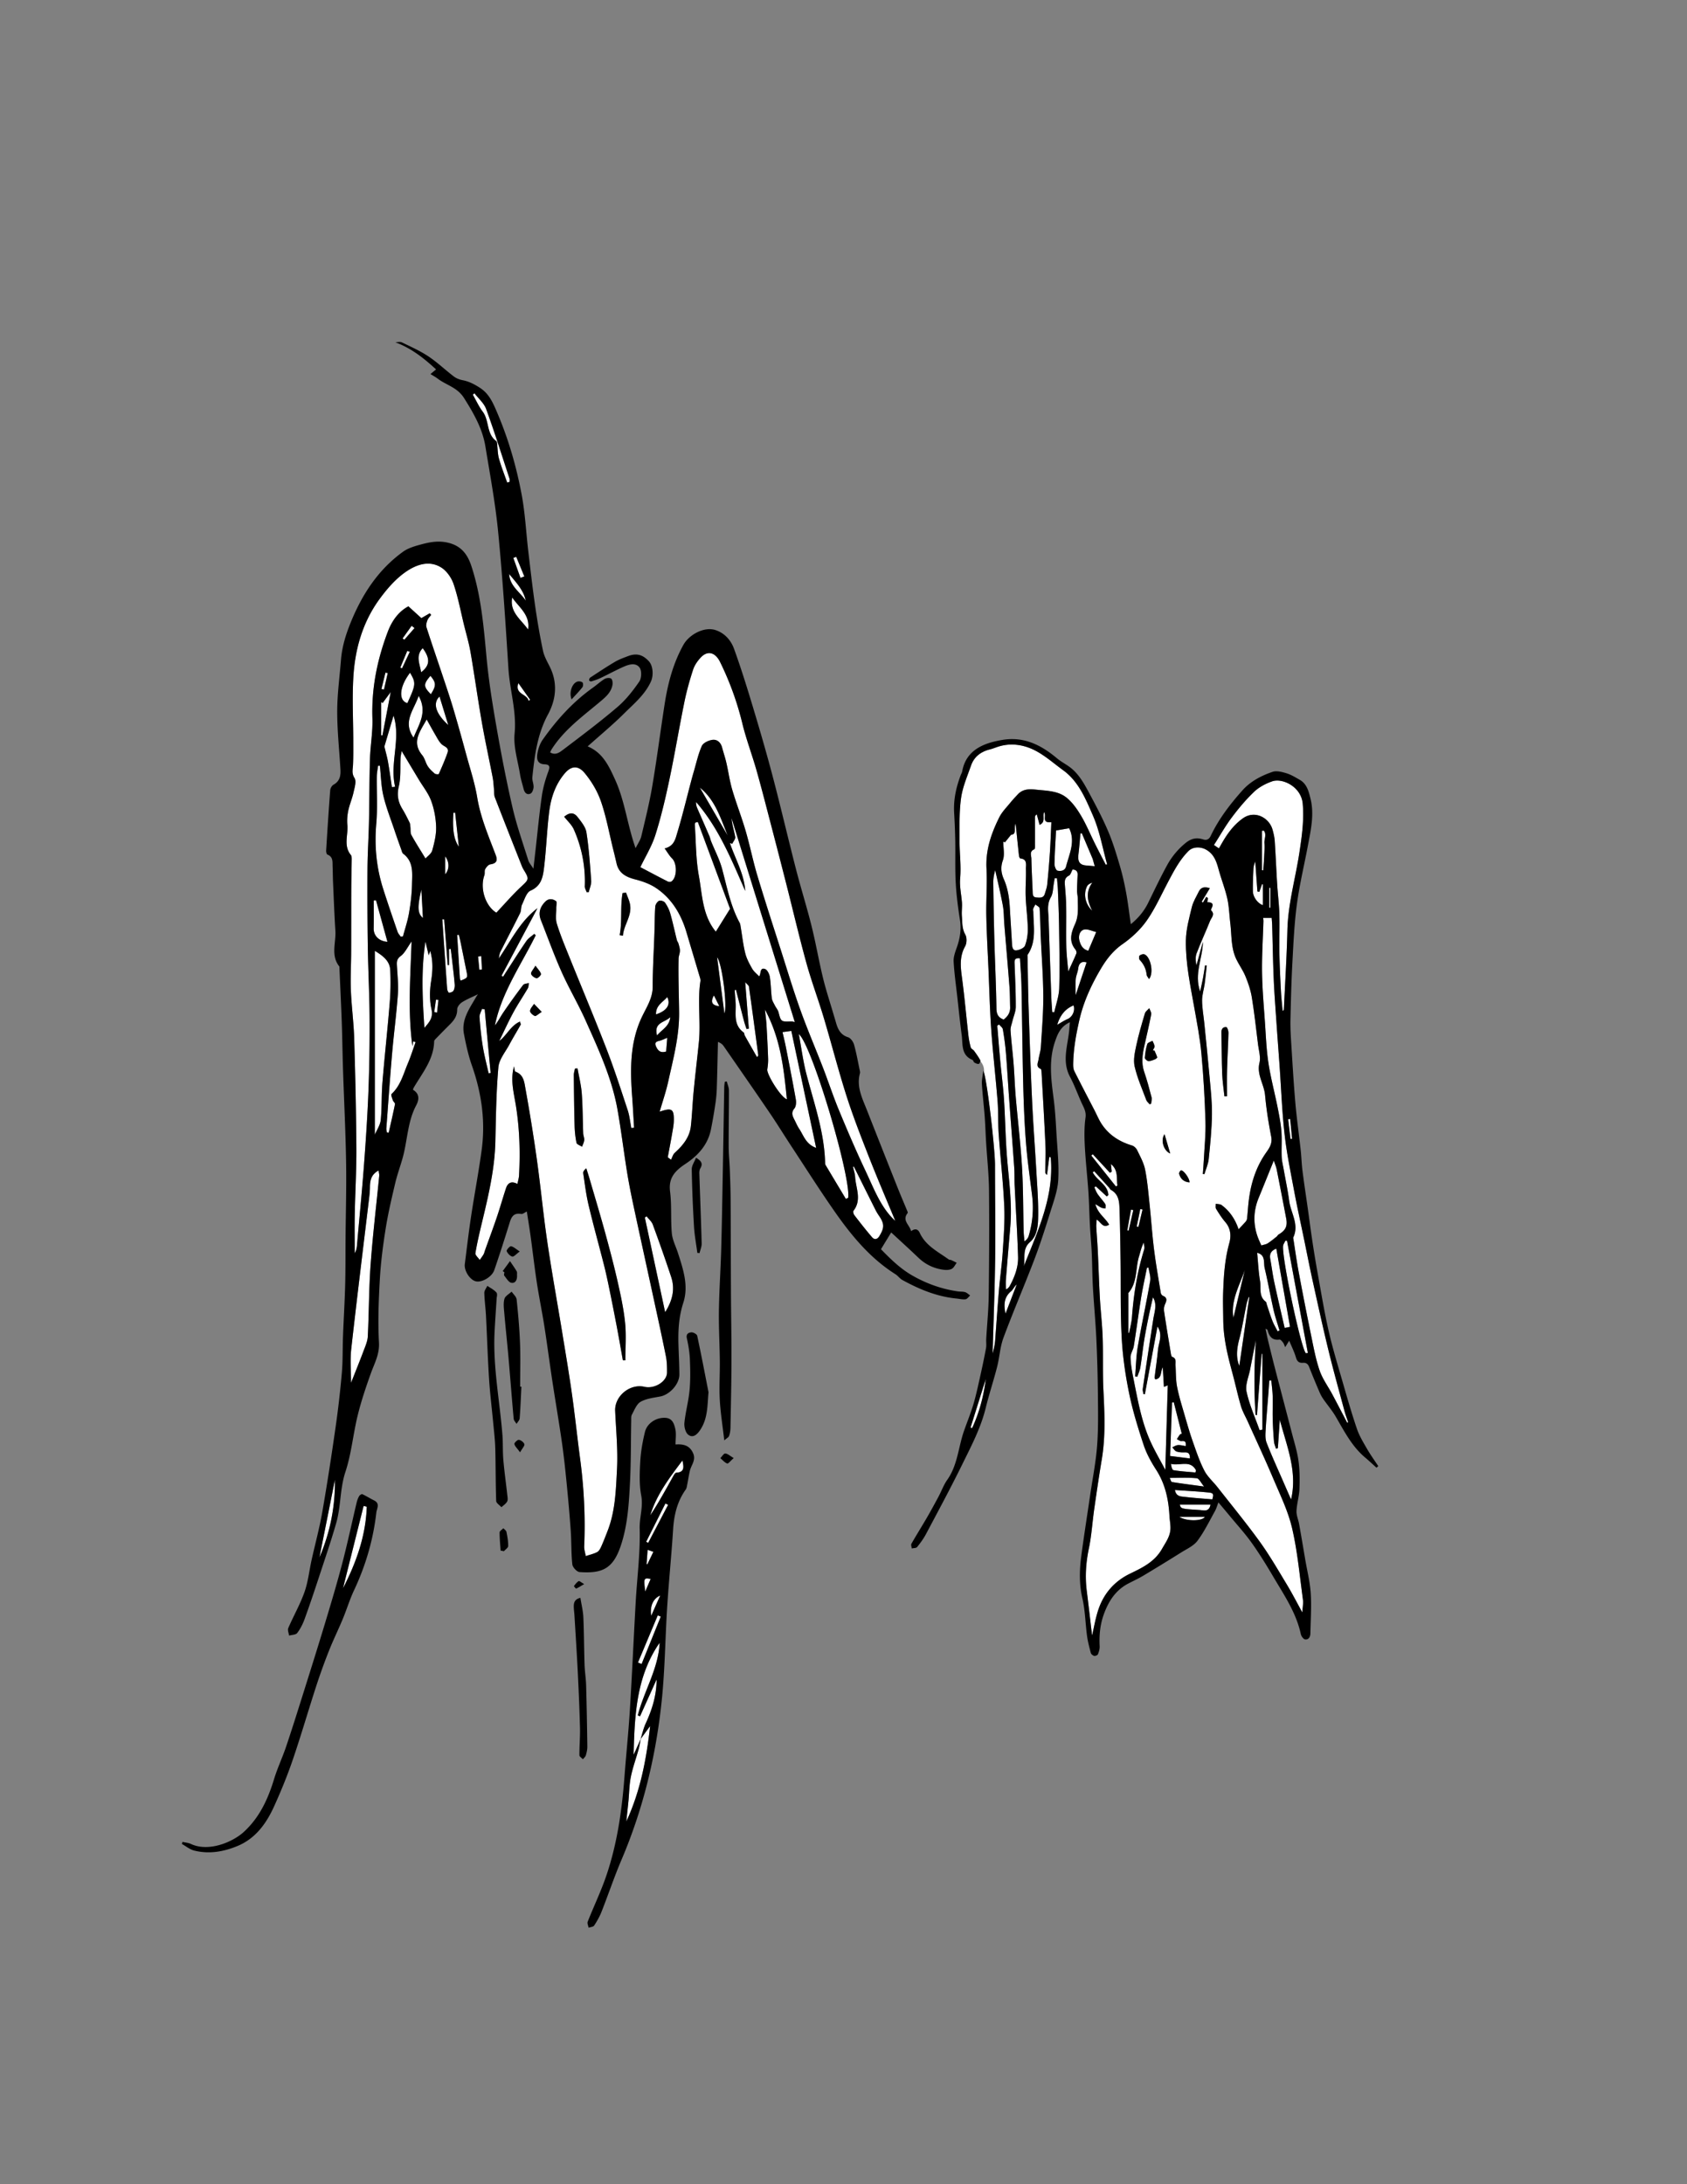
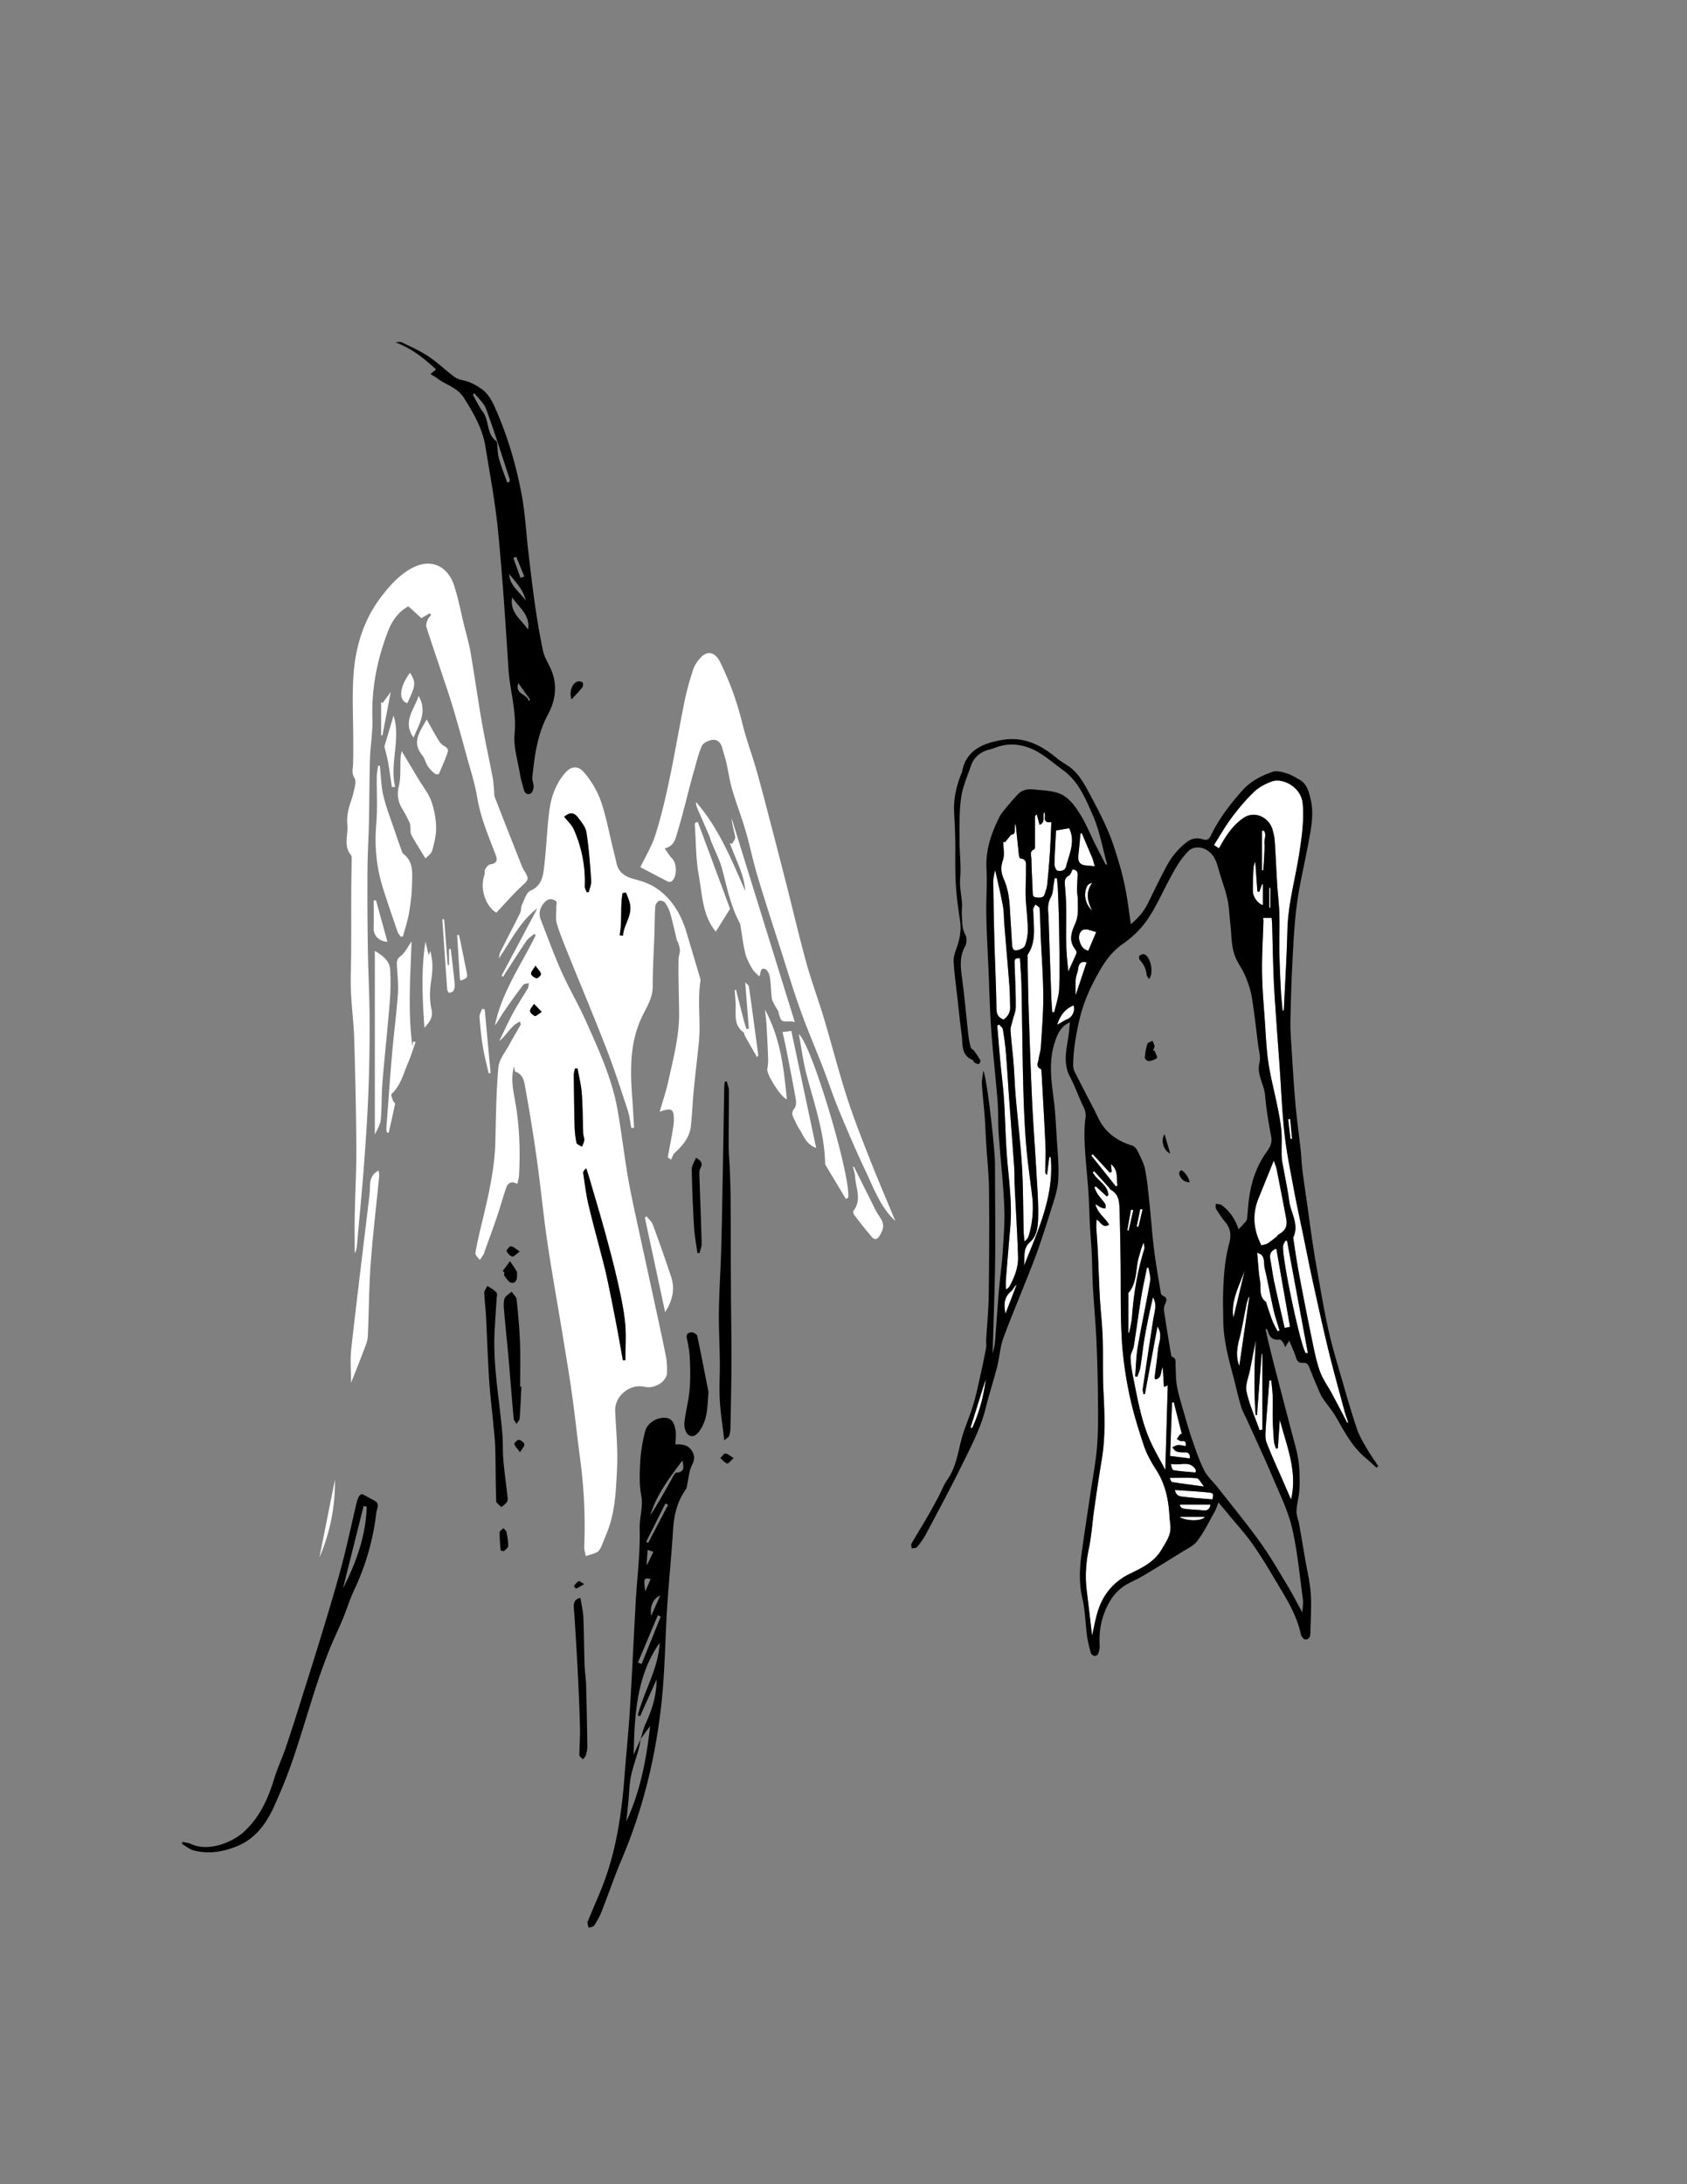
<svg xmlns="http://www.w3.org/2000/svg" width="612" height="792" viewBox="0 0 612 792">
  <rect x="0" y="0" width="612" height="792" fill="#808080" stroke="none" />
  <g fill-rule="evenodd" clip-rule="evenodd">
    <g fill="#FFF">
      <path d="M249.046 338.09c-1.943-6.545-5.292-12.21-11.013-16.068-2.211-1.493-4.907-2.455-7.519-3.127-3.388-.872-6.052-2.213-6.867-5.921-.391-1.774-.836-3.535-1.271-5.298-1.414-5.73-2.458-11.588-4.386-17.141-1.278-3.681-3.419-7.258-5.92-10.258-2.142-2.566-4.635-2.857-7.19.15-3.464 4.079-5.045 8.959-5.671 14.089-.816 6.688-1.033 13.449-1.849 20.137-.4 3.283-.957 6.597-4.876 8.289-1.489.643-2.217 3.236-3.09 5.038-.454.936-.258 2.189-.718 3.12-2.322 4.705-4.786 9.338-7.136 14.029-.369.735-.412 1.634-.606 2.457 4.392-6.431 7.71-13.444 14.041-18.263l-13.042 24.497.591.336c.3-.478.595-.96.902-1.433 2.494-3.842 4.931-7.724 7.526-11.497.712-1.037 1.901-1.747 2.87-2.606.175.171.35.341.523.513-5.284 10.732-12.343 20.671-14.806 32.69 1.198-1.488 2.021-3.192 3.079-4.736a249.126 249.126 0 017.154-9.929c.369-.484 1.375-.485 2.085-.709-.112.636-.059 1.368-.364 1.891-1.717 2.946-3.64 5.776-5.263 8.771-1.835 3.387-3.425 6.906-5.122 10.367 2.787-2.095 4.085-5.509 7.523-7.059.17.673.354.974.268 1.125-1.356 2.417-2.807 4.782-4.117 7.224-1.449 2.698-3.73 5.379-3.981 8.214-.792 8.957-.885 17.981-1.097 26.981-.235 9.892-2.48 19.427-4.773 28.967-.914 3.802-1.82 7.61-2.465 11.46-.122.719 1.013 1.65 1.569 2.482.468-.674.976-1.323 1.387-2.03.246-.423.336-.935.504-1.405 1.45-4.05 2.958-8.08 4.338-12.155 1.171-3.454 2.151-6.972 3.302-10.435.651-1.955 1.979-2.707 4.142-1.549.222-1.133.53-2.092.583-3.066.456-8.5.209-16.961-1.15-25.395-.748-4.645-2.068-9.291-.667-14.165.168.669.17 1.805.531 1.933 3.039 1.081 3.213 3.919 3.639 6.274a655.745 655.745 0 014.176 25.992c1.361 9.741 2.275 19.548 3.709 29.279 1.624 11.026 3.625 21.997 5.427 32.999 1.226 7.481 2.494 14.96 3.553 22.466 1.09 7.718 1.893 15.475 2.928 23.2 1.417 10.577 1.954 21.185 1.499 31.85-.052 1.184.362 2.387.562 3.582 1.379-.461 2.832-.78 4.11-1.435.66-.34 1.144-1.219 1.479-1.957.848-1.881 1.584-3.811 2.333-5.731 2.808-7.187 3.016-14.837 3.411-22.345.371-7.034-.351-14.129-.663-21.193-.236-5.341 5.329-9.95 10.627-8.721 3.68.853 8.163-1.929 8.187-5.182.014-1.969-.025-3.981-.41-5.901-1.43-7.14-3-14.249-4.541-21.365-2.426-11.204-4.897-22.399-7.294-33.609-.859-4.017-1.652-8.055-2.305-12.109-1.196-7.448-2.104-14.947-3.423-22.371-2.029-11.402-6.89-21.846-11.572-32.31-2.673-5.973-6.039-11.636-8.707-17.61-2.744-6.143-5.021-12.495-7.498-18.756-1.042-2.63-.314-4.824 1.632-6.75 1.258-1.244 2.695-.967 3.848-.152.417.295.071 1.66.086 2.535.032 1.871-.331 3.862.191 5.587 1.15 3.802 2.685 7.493 4.174 11.186 4.618 11.458 9.426 22.84 13.887 34.359 2.82 7.279 5.215 14.728 7.665 22.145.683 2.069.884 4.297 1.304 6.453.336-.032.671-.064 1.006-.098-.224-3.663-.407-7.328-.679-10.988-.736-9.923-.921-19.755 3.477-29.083 1.678-3.563 3.971-6.852 3.964-11.139-.013-6.488.409-12.977.625-19.466.106-3.166.078-6.339.3-9.496.053-.76.705-1.768 1.366-2.102.51-.257 1.791.129 2.152.638.842 1.182 1.528 2.556 1.927 3.952.906 3.182 1.59 6.427 2.396 9.638.113.453.461.845.585 1.296.231.846.527 1.715.519 2.573-.007.953-.464 1.902-.485 2.858-.136 6.432.106 12.877.191 19.297.116 8.75-2.11 16.937-3.943 25.263-.79 3.591-2 7.087-3.111 10.946 4.422-1.522 5.198-1.003 5.137 3.175-.023 1.647-.367 3.299-.647 4.936-.483 2.811-1.031 5.611-1.552 8.416.395.298.787.598 1.181.896.446-.855.701-1.92 1.372-2.527 2.942-2.67 5.394-5.632 5.835-9.718.457-4.223.604-8.478 1.012-12.707.566-5.874 1.28-11.733 1.879-17.605.75-7.373-.56-14.801.563-22.173.104-.685-.21-1.458-.417-2.166-1.53-5.183-3.088-10.359-4.626-15.541zm-36.358 85.541c.38 1.208.78 2.41 1.136 3.624 1.9 6.518 3.863 13.02 5.662 19.565 1.632 5.931 3.209 11.882 4.569 17.881 1.12 4.939 2.206 9.929 2.713 14.957.453 4.493.096 9.068.096 13.609l-.902-.01c-.728-4.046-1.424-8.097-2.19-12.135a957.45 957.45 0 00-2.761-13.95c-.583-2.841-1.188-5.678-1.903-8.485-1.839-7.233-3.854-14.422-5.577-21.682-.903-3.799-1.369-7.702-1.949-11.57-.084-.549.305-1.168 1.106-1.804zm-4.111-36.157l.944-.064c.527 3.019 1.299 6.018 1.528 9.059.359 4.817.339 9.662.522 14.495.03.816.438 1.638.37 2.431-.072.822-.508 1.614-.787 2.419-.699-.468-1.884-.833-2.011-1.424-.439-2.058-.645-4.19-.699-6.3-.163-6.086-.225-12.174-.28-18.262-.007-.783.268-1.569.413-2.354zm-14.556-19.078c-.742-.286-1.758-1.21-1.729-1.823.041-.873.92-1.707 1.442-2.557l2.788 2.916c-1.271.783-2.079 1.626-2.501 1.464zm2.222-15.21c.078.436-1.112 1.595-1.583 1.519-.768-.125-1.83-.893-1.993-1.575-.148-.622.737-1.488 1.582-2.979 1.025 1.465 1.843 2.191 1.994 3.035zm17.346-29.701c-.253.008-.508.014-.762.021-.241-.709-.712-1.426-.684-2.125.28-7.177-1.078-14.055-3.956-20.585-.763-1.73-2.323-3.107-3.515-4.644 1.917-1.598 3.48-1.675 4.899.155 1.303 1.681 2.867 3.564 3.173 5.536.898 5.785 1.308 11.653 1.719 17.501.098 1.354-.561 2.76-.874 4.141zm12.398 15.812c-.4-.068-.801-.135-1.199-.204.99-5.041.161-10.219 1.07-15.267l1.252-.147c.487 1.383 1.146 2.733 1.427 4.157.838 4.252-2.279 7.475-2.55 11.461z" />
      <path d="M127.281 310.02c.276.338.312.946.308 1.427-.035 3.667-.144 7.333-.159 11-.032 7.571-.004 15.143-.035 22.713-.018 4.665-.288 9.335-.103 13.99.231 5.814 1.026 11.608 1.201 17.423.399 13.252.699 26.509.784 39.767.051 7.98-.425 15.965-.579 23.949-.091 4.724-.016 9.451-.016 14.178.687-1.197.775-2.41.882-3.621.839-9.536 1.779-19.062 2.497-28.607.674-8.977 1.267-17.964 1.613-26.957.335-8.73.455-17.476.406-26.212-.049-8.538-.517-17.071-.645-25.609-.142-9.493-.183-18.989-.12-28.483.037-5.664.418-11.323.54-16.988.163-7.624.13-15.252.365-22.872.15-4.877 1.045-9.76.882-14.614-.367-10.953 1.755-21.393 5.617-31.528 1.488-3.906 3.894-7.238 7.434-9.119l4.706 4.277 3.048-1.758.494.595c-.457.628-1.064 1.199-1.331 1.899-.3.789-.606 1.794-.37 2.533 1.844 5.771 3.832 11.495 5.746 17.244 1.361 4.091 2.761 8.172 3.992 12.303 1.659 5.575 3.21 11.184 4.738 16.796 1.393 5.116 3.076 10.193 3.94 15.402 1.215 7.324 4.112 14.022 6.703 20.854.813 2.145.25 3.086-1.971 3.423-.699.106-1.432 1.023-1.833 1.745-.331.595-.046 1.502-.288 2.181-1.737 4.886.458 11.259 4.336 13.593 3.175-3.357 5.966-6.62 9.094-9.519 2.634-2.442 2.881-2.67 1.011-5.74-.301-.494-.599-1.002-.811-1.538-3.299-8.345-6.605-16.688-9.844-25.056-.318-.82-.2-1.807-.292-2.716-.151-1.475-.205-2.969-.483-4.419-1.29-6.699-2.766-13.364-3.94-20.083-1.477-8.445-2.648-16.945-4.106-25.394-.581-3.364-1.571-6.656-2.385-9.98-1.206-4.925-2.128-9.946-3.758-14.727-.778-2.285-2.498-4.764-4.503-6.008-4.519-2.804-9.296-.904-13.018 1.718-3.643 2.567-6.743 6.169-9.399 9.814-6.06 8.316-8.824 17.985-9.434 28.116-.469 7.799-.044 15.651-.036 23.48.003 2.866.038 5.737-.104 8.597-.08 1.589-.53 2.918.552 4.625.758 1.197.022 3.487-.357 5.221-.485 2.222-1.432 4.345-1.9 6.568-.355 1.685-.501 3.482-.338 5.19.349 3.643-1.502 7.552 1.269 10.927zM243.617 319.606c2.049-1.535 2.048-6.513.199-8.327-.98-.961-1.67-2.219-2.701-3.631 3.492-.844 3.922-3.52 4.575-5.659 1.859-6.104 3.339-12.324 4.974-18.497.334-1.267.68-2.533 1.051-3.792.912-3.095 1.591-6.297 2.895-9.22.493-1.103 2.383-1.979 3.754-2.192 1.778-.277 3.099.91 3.6 2.78.494 1.853 1.117 3.674 1.546 5.542.748 3.242 1.189 6.566 2.126 9.749 1.473 5.01 3.392 9.888 4.856 14.9 1.561 5.34 2.639 10.824 4.235 16.153 2.719 9.071 5.663 18.076 8.547 27.098 2.326 7.279 4.529 14.604 7.109 21.793 2.523 7.036 5.49 13.913 8.188 20.889 1.98 5.121 3.686 10.353 5.79 15.42 3.06 7.371 6.199 14.717 9.613 21.928 3.082 6.506 5.573 13.42 10.82 18.178-3.071-7.422-6.406-15.166-9.489-23.007-2.889-7.354-5.779-14.726-8.187-22.244-3.011-9.401-5.451-18.982-8.282-28.443-1.982-6.623-4.434-13.11-6.275-19.768-2.613-9.462-4.844-19.03-7.268-28.545a3547.93 3547.93 0 00-5.738-22.219c-1.68-6.425-3.318-12.864-5.135-19.25-1.614-5.673-3.731-11.216-5.121-16.94a108.023 108.023 0 00-8.066-22.247c-1.752-3.567-4.562-4.296-7.053-1.602-1.154 1.246-2.223 2.774-2.74 4.366-1.253 3.853-2.354 7.778-3.163 11.747-1.908 9.364-3.466 18.801-5.443 28.15-1.426 6.745-3 13.49-5.08 20.054-1.312 4.144-3.677 7.954-5.453 11.669 3.194 1.681 6.563 3.476 9.965 5.208.361.183 1.049.185 1.351-.041z" />
      <path d="M279.265 354.226c.416 2.547.4 5.162.724 7.729.114.903.682 1.761 1.101 2.611.417.841 1.103 1.595 1.334 2.476.917 3.469.867 3.474 4.674 3.334.391-.015.792.153 1.237.246-7.666-24.708-15.305-49.327-22.942-73.946.172 2.352.934 4.547 1.329 6.807.13.738-.697 1.644-1.087 2.473l-.835-.235c1.925 5.75 5.152 11.099 5.55 17.341-4.966-11.301-9.576-22.757-17.824-32.241-.098 1.127.318 2.005.706 2.893 1.388 3.167 2.775 6.335 4.137 9.513.262.608.377 1.279.625 1.894 1.333 3.307 3.038 6.511 3.959 9.928 1.789 6.635 3.042 13.418 6.364 19.55.23.423.288.95.371 1.438.542 3.205.89 6.458 1.669 9.604.486 1.96 1.494 3.833 2.509 5.607.618 1.079 1.695 1.894 2.532 2.79.011-.022.17-.227.253-.459.359-1.012.18-2.819 1.878-2.207.835.299 1.564 1.798 1.736 2.854zM145.382 339.663l.804-.121c.743-2.795 1.69-5.554 2.178-8.393.589-3.434 1.034-6.93 1.097-10.406.071-3.977.703-8.257-3.197-11.184-.352-.264-.473-.871-.641-1.341-.849-2.376-1.704-4.752-2.506-7.146-1.395-4.167-3.038-8.279-4.038-12.541-.827-3.523-.877-7.229-1.271-10.854l-.649-.011c-.162 1.281-.445 2.56-.463 3.844-.077 5.752.3 11.539-.197 17.251-.699 8.071.059 15.884 2.507 23.554 1.666 5.212 3.444 10.39 5.223 15.564.223.651.76 1.192 1.153 1.784zM156.796 308.399c.771-2.779 1.493-5.706 1.415-8.548-.089-3.178-.7-6.47-1.793-9.452-1.007-2.749-2.955-5.154-4.489-7.71l-6.225-10.36c-.188 1.133-.349 1.754-.383 2.382-.182 3.477.159 7.073-.636 10.402-.757 3.17-.278 5.69 1.322 8.298.957 1.56 1.771 3.212 2.574 4.859.236.484.232 1.094.3 1.649.118.955-.07 2.063.354 2.843 1.485 2.724 3.177 5.334 5.125 8.537.755-.857 2.113-1.735 2.436-2.9zM149.622 379.375c-1.712-12.483-.753-24.963-.31-37.986-1.548 2.155-2.425 4.145-3.944 5.272-1.466 1.088-1.446 2.115-1.365 3.562.196 3.473.571 6.975.325 10.427-.503 7.043-1.453 14.055-2.062 21.093-.79 9.13-1.432 18.274-2.113 27.414-.037.494.141 1.006.22 1.509l.642.047c.776-3.453 1.586-6.898 2.281-10.367.076-.379-.609-.856-.771-1.346-.254-.77-.777-2.032-.471-2.316 3.274-3.048 4.286-7.261 5.92-11.133 1.057-2.504 1.869-5.111 2.792-7.672l-.887-.262-.257 1.758zM134.202 430.562c-.009 1.25-.134 2.504-.282 3.749-2.181 18.295-4.455 36.579-6.503 54.891-.436 3.895-.063 7.879-.063 12.216 1.618-4.106 3.143-7.849 4.561-11.63.633-1.688 1.423-3.436 1.511-5.188.438-8.728.398-17.484 1.034-26.195.78-10.689 2.069-21.342 3.108-32.013.061-.623-.149-1.271-.239-1.959-2.744 1.468-3.11 3.7-3.127 6.129zM292.515 389.335c2.776 10.699 6.556 21.172 6.818 32.396.006.245.048.522.171.727 2.445 4.103 4.905 8.196 7.362 12.292.282-.149.563-.299.847-.448.937-7.942-13.217-55.52-17.916-59.328.929 5.013 1.526 9.764 2.718 14.361zM141.554 351.685c-.181-3.385-2.827-5.213-5.577-6.909v66.674c.764-1.82 1.967-3.528 2.145-5.338.44-4.474.238-9.007.606-13.491.793-9.676 1.869-19.331 2.649-29.009.32-3.958.39-7.965.177-11.927zM252.272 298.26c-.077.229-.233.465-.217.688.431 6.197.353 12.489 1.463 18.563 1.267 6.938 1.273 14.406 6.164 20.317l5.169-8.298-11.689-31.465c-.296.064-.594.129-.89.195zM283.877 374.246c.441 1.956.882 3.713 1.229 5.49 1.229 6.292 2.479 12.58 3.59 18.893.188 1.064.108 2.56-.512 3.304-1.379 1.654-.571 2.927.136 4.336.518 1.034.975 2.114 1.616 3.068 1.606 2.391 2.366 5.535 6.14 6.895l-9.005-42.419-3.194.433zM234.562 441.048c-.209.146-.419.291-.628.438 2.412 11.236 4.822 22.473 7.365 34.329 2.781-4.438 3.594-8.519 2.182-12.792-2.107-6.373-4.35-12.703-6.669-19.003-.412-1.116-1.483-1.988-2.25-2.972zM160.161 269.81c-.921-.922-1.533-2.17-2.208-3.316-1.038-1.764-2.015-3.564-3.166-5.613-2.384 4.343-5.576 8.153-1.605 12.973.924 1.122 1.21 2.747 2.014 3.994.652 1.013 1.586 1.874 2.514 2.661.327.278 1.401.312 1.468.161 1.135-2.558 2.262-5.13 3.186-7.77.666-1.9-1.267-2.153-2.203-3.09zM317.546 438.598c-2.606-5.191-5.191-10.392-7.784-15.589l-.31.117c.265 1.213.689 2.418.766 3.644.253 4.103 2.495 8.314-.612 12.286-.218.281.035 1.187.345 1.589 2.085 2.699 4.181 5.395 6.408 7.976.844.98 1.862.88 2.642-.388 1.884-3.066 1.862-4.508-.193-7.499a17.616 17.616 0 01-1.262-2.136zM278.067 371.635c.235 4.065.449 8.132.584 12.2.046 1.307-.095 2.636-.295 3.932-.266 1.734 4.816 10.054 7.1 10.845-1.103-11.149-2.271-22-7.952-32.537.239 2.319.468 3.936.563 5.56zM270.343 356.147l1.312 16.843-.825.152c-.314-.976-.674-1.939-.932-2.93-.987-3.766-1.941-7.541-2.908-11.313l-.461.12c.106 1.455.208 2.91.319 4.364.294 3.842-1.056 8.118 2.933 10.997.274.197.22.796.419 1.152 1.426 2.544 2.879 5.073 4.449 7.829.365-.565.446-.632.438-.688-1.11-8.296-2.212-16.593-3.387-24.879-.068-.494-.723-.904-1.357-1.647zM156.078 344.824l-.554 1.584c-.478-1.996-.832-3.47-1.184-4.945-1.623 10.44-1.072 20.817-.373 31.239 1.669-1.962 3.274-3.568 2.563-6.733-.729-3.248-.672-6.845-.14-10.157.6-3.735.758-7.294-.312-10.988zM142.765 259.481c-1.158 3.911-2.323 7.839-3.322 11.216.497 2.075 1.006 3.811 1.319 5.582.535 3.034.949 6.091 1.414 9.138l1.16-.123c-2.039-8.604 2.173-17.275-.571-25.813zM164.112 349.016c-.185-1.649-.397-3.296-.598-4.944l-.624.056v5.822l-.462.006-1.293-16.588-.675-.045c.579 8.439 1.147 16.878 1.762 25.314.036.49.491 1.371.673 1.352.583-.063 1.378-.324 1.63-.77.364-.641.483-1.525.423-2.283-.212-2.645-.537-5.281-.836-7.92zM151.879 252.354c-1.76 5.183-5.914 9.371-1.849 15.11 1.953-4.875 5.128-9.245 1.849-15.11zM177.261 389.175l.722-.102-2.15-23.098-.972-.146c-.319 1-.968 2.024-.898 2.997.255 3.569.614 7.142 1.191 10.67.532 3.256 1.392 6.455 2.107 9.679zM140.549 341.492l-4.143-15.052-.834.068c0 3.373.047 6.747-.015 10.118-.048 2.651 1.907 4.686 4.992 4.866zM121.506 536.55l-5.626 28.169c3.874-8.994 5.742-18.377 5.626-28.169zM147.784 254.958c3.102-6.756 3.157-7.301.973-11.017-3.895 5.064-4.285 10.107-.973 11.017zM167.059 341.504c-.175-.854-.391-1.699-.587-2.549l-.625.108c.322 5.209.641 10.418.978 15.628.019.307.186.604.286.912 2.58-1.055 2.592-1.072 2.127-3.369-.724-3.577-1.447-7.154-2.179-10.73zM138.264 266.647l.474.006 3.009-15.725-2.947 3.996a248.81 248.81 0 00-.536-.381v12.104z" />
-       <path d="M253.876 285.581l10.1 17.377c-2.573-6.338-4.527-12.916-10.1-17.377zM153.351 235.034c-2.698 2.807-1.014 5.726-.586 8.732 3.219-2.449 3.37-4.961.586-8.732zM262.792 367.454c1.14-2.428-.812-18.133-2.645-20.347l2.645 20.347zM162.624 262.908l-3.177-10.338c-2.554 2.429-1.379 6.211 3.177 10.338zM238.133 379.746c.735 1.485 1.714 2.085 3.524 1.54l.41-4.968c-1.148.445-2.022.916-2.953 1.116-1.546.332-1.617 1.027-.981 2.312zM156.148 245.064c-2.59 3.057-2.588 3.871.153 6.666 1.995-3.106 1.951-4.179-.153-6.666zM166.459 307.005l-1.349-12.342-.63.079c-.369 6.019.123 9.678 1.979 12.263zM237.986 367.824c3.957-1.3 5.396-3.542 4.078-6.28-1.609 1.893-4.202 3.015-4.078 6.28zM238.354 375.457c1.873-2.239 4.413-3.23 4.822-6.629-2.126 2.052-6.061 1.84-4.822 6.629zM152.858 322.571c-1.49 6.399-1.374 8.658.571 10.293l-.571-10.293zM161.485 317.033c1.657-1.812 1.51-4.656 0-6.524v6.524zM149.334 226.919l-3.29 4.586.643.46 3.691-4.228-1.044-.818zM145.852 242.352l2.816-6.013-.919-.331-2.536 6.087.639.257zM140.659 244.061l-.831-.169-1.449 5.963.919.183c.455-1.993.908-3.984 1.361-5.977zM260.947 364.858l-1.958-3.926c-1.111 2.072-1.113 3.577 1.958 3.926zM157.536 366.988l1.011.2c.169-1.53.34-3.06.51-4.588l-.899-.113-.622 4.501zM173.433 346.83l.47 4.821c.31-.034.62-.067.929-.102l-.239-4.864-1.16.145zM229.865 636.292c1.021-2.278 1.803-4.017 2.585-5.759 0-.004.006-.01.006-.01-.253 1.257-.444 2.543-.789 3.785-.921 3.322-2.121 6.582-2.808 9.951-.579 2.844-.583 5.803-.865 8.709-.244 2.503-.521 5.002-.784 7.501 5.133-11.039 7.312-22.72 8.634-34.599a8187.4 8187.4 0 01-3.457 4.73c.604-1.889 1.023-3.866 1.847-5.652 2.289-4.971 3.943-10.058 3.962-15.976-2.113 4.694-4.06 9.024-6.008 13.354-.272-.109-.544-.215-.816-.322 2.268-8.877 7.489-16.948 7.922-26.333-8.417 12.129-9.082 26.021-9.429 40.621zM235.898 549.465c3.007-4.546 5.621-9.318 8.267-14.073.296-.532.751-1.35 1.172-1.375 3.272-.2 2.623-2.384 2.242-4.457-4.652 6.217-9.394 12.362-11.681 19.905zM231.436 602.848c.441.179.88.354 1.32.532l6.946-17.196c-.361-.146-.721-.297-1.081-.443-2.394 5.701-4.791 11.404-7.185 17.107zM234.415 559.059c.244.128.488.253.732.382l7.228-13.784c-.325-.165-.65-.327-.976-.493-2.327 4.632-4.656 9.263-6.984 13.895zM239.508 578.529c-2.656 1.198-3.753 3.91-3.274 7.382l3.274-7.382zM234.565 567.172l.302.011a4482.53 4482.53 0 012.162-4.486l-2.093-.719-.371 5.194zM234.069 577.099l1.973-4.573c-2.523-.425-2.549-.363-1.973 4.573zM180.049 159.96c.214.153.255.61.295.935.215 1.787.176 3.642.655 5.352.832 2.958 1.979 5.827 2.995 8.733l.867-.258c0-.384.1-.801-.015-1.148-2.778-8.431-5.433-16.91-8.478-25.245-.782-2.143-2.803-3.834-4.254-5.733l-.575.536c1.181 2.063 2.165 4.272 3.584 6.156 2.431 3.223 1.27 8.049 4.926 10.672zM191.565 228.278c.858-5.322-3.313-8.024-5.751-11.628-1.016 5.404 3.305 8.028 5.751 11.628zM190.729 217.794c-.841-3.94-3.611-6.692-6.015-9.652.22 4.369 3.906 6.502 6.015 9.652zM190.213 209.018l-2.938-7.111-1.052.409 2.592 7.233 1.398-.531zM191.744 254.143l.589-.399-4.28-6.04c-1.438 4.149 3.276 3.857 3.691 6.439zM124.427 575.942c4.812-9.351 8.279-19.062 8.625-29.598l-1.14-.297-7.485 29.895z" />
    </g>
-     <path d="M350.125 468.543c-.834-.254-1.769-.156-2.649-.282-5.802-.831-11.227-2.764-16.322-5.643-4.606-2.601-8.279-6.273-11.561-9.649 1.415-2.322 2.627-4.308 3.709-6.08 3.171 2.937 6.573 6.016 9.891 9.186 2.606 2.49 5.686 3.917 9.214 4.359.952.118 2.094.072 2.897-.363.757-.411 1.183-1.433 1.755-2.185-.647-.321-1.286-.662-1.947-.954-.297-.132-.702-.078-.95-.258-3.86-2.792-8.327-4.926-10.481-9.589-.656-1.42-1.671-1.749-3.174-.658-.475-2.284-3.413-3.854-1.234-6.577.125-.156-.104-.638-.229-.943-1.104-2.678-2.257-5.336-3.328-8.027a6774.861 6774.861 0 01-11.166-28.217c-1.691-4.31-3.918-8.533-2.596-13.438.084-.308.033-.674-.034-.996-.667-3.161-1.222-6.354-2.096-9.458-.293-1.041-1.244-2.372-2.18-2.666-2.848-.897-3.746-3.067-4.44-5.538-.269-.96-.571-1.911-.851-2.869-1.284-4.387-2.732-8.734-3.808-13.171-1.506-6.205-2.578-12.515-4.122-18.708-1.727-6.925-3.879-13.743-5.659-20.656-2.862-11.109-5.465-22.286-8.38-33.381-2.219-8.442-4.663-16.828-7.176-25.188-2.154-7.16-4.373-14.312-6.918-21.339-1.142-3.156-3.515-5.802-6.86-6.825-4.021-1.229-9.419 1.65-11.509 5.405-3.737 6.715-5.642 13.986-6.807 21.484-1.534 9.877-2.801 19.798-4.471 29.652-1.04 6.138-2.549 12.201-3.99 18.264-.332 1.396-1.253 2.652-2.079 4.329-3.021-8.571-3.872-17.048-7.42-24.845-2.295-5.043-4.482-9.778-9.962-12.079 4.6-4.117 9.13-7.855 13.278-11.979 3.549-3.53 7.516-6.781 9.668-11.531 1.017-2.243.76-5.679-.69-7.288-2.246-2.492-4.526-3.103-7.622-1.929-1.622.615-3.281 1.215-4.766 2.091-3.043 1.796-5.99 3.76-8.949 5.697-.253.167-.393.65-.396.989-.001.139.552.459.76.396 1.117-.338 2.243-.691 3.294-1.189 2.773-1.317 5.477-2.787 8.276-4.047 2.006-.903 4.526-1.728 5.979.216.828 1.109.726 3.866-.114 5.084-2.293 3.328-4.871 6.619-7.93 9.227-6.38 5.437-13.101 10.48-19.788 15.543-1.173.889-2.69 2.073-4.615.892.226-.462.367-.839.58-1.172 4.572-7.153 11.409-12.023 17.744-17.365 1.983-1.671 3.781-3.271 4.275-5.862.146-.758.027-1.957-.455-2.333-.489-.382-1.743-.273-2.371.102-1.487.891-2.773 2.113-4.195 3.122-7.276 5.16-13.172 11.669-18.274 18.906-1.015 1.439-1.641 3.306-1.934 5.062-.302 1.805-.092 3.759 2.58 3.863 1.897.074 2.04.848 1.385 2.621-1.061 2.875-1.919 5.888-2.353 8.915-.934 6.498-1.541 13.043-2.283 19.569-.229 2.021-.463 4.042-.775 6.754-.869-1.398-1.579-2.156-1.857-3.048-1.976-6.335-4.207-12.62-5.7-19.071-2.247-9.708-4.125-19.51-5.844-29.329-1.459-8.342-2.812-16.73-3.596-25.155-1.043-11.216-1.957-22.41-5.518-33.19-1.446-4.378-3.851-7.453-8.813-8.495-3.358-.705-6.36-.116-9.411.706-2.274.612-4.707 1.311-6.57 2.659-9.034 6.535-14.857 15.497-19.002 25.729-1.768 4.365-3.119 8.768-3.49 13.459-.492 6.216-1.357 12.433-1.367 18.651-.011 7.033.758 14.066 1.169 21.101.132 2.266-.225 4.274-2.514 5.526-.597.327-1.138 1.282-1.192 1.987-.561 7.284-1.027 14.576-1.478 21.868-.032.5.147 1.359.453 1.477 2.182.855 1.815 2.723 1.89 4.408.083 1.828.07 3.661.151 5.489.265 5.909.481 11.823.856 17.726.276 4.329-1.764 8.927 1.422 12.942.086.108.039.325.046.493.292 6.732.624 13.462.864 20.196.196 5.495.25 10.993.429 16.489.369 11.226.935 22.446 1.125 33.675.155 9.23-.118 18.468-.194 27.702-.047 5.699.008 11.4-.146 17.097-.166 6.166-.548 12.326-.783 18.49-.168 4.396-.036 8.814-.417 13.189a358.978 358.978 0 01-2.286 19.842c-1.478 10.279-3.041 20.55-4.832 30.78-1.017 5.802-2.579 11.509-3.857 17.268-.862 3.886-1.265 7.925-2.583 11.645-1.589 4.483-3.992 8.673-5.883 13.057-.314.728.18 1.805.301 2.718 1.002-.284 2.416-.254 2.926-.917 1.146-1.491 2.039-3.255 2.686-5.035 1.848-5.081 3.565-10.211 5.254-15.348 2.133-6.485 4.349-12.952 6.23-19.509 1.732-6.04 1.317-12.431 3.34-18.557 2.181-6.601 2.785-13.704 4.453-20.496 1.267-5.152 2.972-10.213 4.765-15.213 1.311-3.651 3.184-6.889 2.951-11.177-.418-7.684-.114-15.433.327-23.13.35-6.127 1.155-12.247 2.122-18.312.873-5.465 2.155-10.871 3.422-16.265.719-3.06 1.804-6.033 2.668-9.062 1.814-6.364 1.763-13.211 4.953-19.223 1.195-2.253 1.189-4.282-1.169-5.684.125-.361.156-.53.237-.669 3.112-5.35 7.301-10.221 7.46-16.883.006-.282.265-.602.485-.827a382.6 382.6 0 015.251-5.331c1.521-1.507 2.653-3.081 2.624-5.437-.011-.874.929-2.056 1.761-2.584 1.763-1.12 3.739-1.903 5.759-2.887-.251.376-.483.686-.674 1.019-2.385 4.162-5.397 8.181-4.393 13.379.739 3.827 1.564 7.682 2.854 11.348 3.479 9.9 4.983 20.017 3.604 30.422-1.081 8.154-2.646 16.244-3.875 24.382-.867 5.75-1.541 11.53-2.278 17.3-.304 2.377 1.854 5.767 4.05 6.243 2.179.474 5.79-1.593 6.65-4.087 1.868-5.418 3.609-10.88 5.314-16.351.71-2.28 1.191-4.571 4.467-3.996.541.095 1.204-.511 2.022-.891.492 3.21.983 6.163 1.391 9.128.767 5.578 1.398 11.177 2.249 16.741.803 5.255 1.893 10.465 2.716 15.717 1.028 6.556 1.875 13.141 2.871 19.704 1.125 7.41 2.4 14.799 3.47 22.217.702 4.867 1.223 9.763 1.708 14.655.581 5.868 1.116 11.743 1.524 17.625.281 4.06.141 8.155.582 12.19.114 1.045 1.647 2.696 2.62 2.765 8.06.567 12.059-1.096 14.868-9.304 2.578-7.53 3.047-15.516 3.437-23.418.365-7.378.294-14.776.432-22.168.015-.749-.076-1.618.258-2.222.919-1.655 1.695-3.812 3.164-4.642 2.083-1.178 4.716-1.452 7.151-1.924 3.394-.654 6.906-4.484 6.892-7.947-.016-3.741-.243-7.482-.338-11.224-.128-5.019.181-9.913 1.772-14.808 2.005-6.173-.067-12.187-1.957-18.09-.757-2.363-1.99-4.68-2.208-7.089-.458-5.038-.003-10.175-.643-15.178-.645-5.028 1.96-7.59 5.601-10.004 4.565-3.026 8.124-6.925 9.244-12.525a192.562 192.562 0 001.611-9.335c.278-1.875.442-3.777.503-5.673.181-5.562.285-11.128.417-16.692 1.111.44 1.658.935 2.068 1.525 5.592 8.075 11.201 16.14 16.729 24.259 2.651 3.894 5.113 7.915 7.703 11.852 5.249 7.978 10.366 16.049 15.834 23.874 6.11 8.742 12.869 16.938 22.06 22.738.907.572 1.56 1.568 2.488 2.08 6.145 3.384 12.556 6.031 19.625 6.729 1.113.109 2.253.41 3.331.267.602-.08 1.105-.895 1.654-1.378-.606-.415-1.156-.995-1.822-1.199zM115.88 564.719l5.626-28.169c.116 9.792-1.752 19.175-5.626 28.169zm121.873-261.95c2.081-6.563 3.654-13.309 5.08-20.054 1.977-9.35 3.535-18.786 5.443-28.15.809-3.969 1.91-7.894 3.163-11.747.517-1.592 1.586-3.12 2.74-4.366 2.49-2.694 5.3-1.966 7.053 1.602a108.102 108.102 0 018.066 22.247c1.389 5.724 3.506 11.267 5.121 16.94 1.817 6.387 3.456 12.825 5.135 19.25a3565.953 3565.953 0 015.738 22.219c2.424 9.516 4.655 19.083 7.268 28.545 1.842 6.658 4.293 13.146 6.275 19.768 2.832 9.461 5.271 19.042 8.282 28.443 2.407 7.519 5.298 14.891 8.187 22.244 3.083 7.841 6.418 15.585 9.489 23.007-5.247-4.758-7.738-11.672-10.82-18.178-3.414-7.211-6.553-14.557-9.613-21.928-2.104-5.067-3.809-10.3-5.79-15.42-2.697-6.977-5.665-13.853-8.188-20.889-2.58-7.189-4.783-14.514-7.109-21.793-2.884-9.022-5.828-18.026-8.547-27.098-1.597-5.329-2.674-10.813-4.235-16.153-1.464-5.012-3.383-9.89-4.856-14.9-.937-3.182-1.378-6.507-2.126-9.749-.43-1.867-1.053-3.689-1.546-5.542-.5-1.871-1.821-3.058-3.6-2.78-1.371.214-3.261 1.09-3.754 2.192-1.304 2.923-1.983 6.125-2.895 9.22a138.146 138.146 0 00-1.051 3.792c-1.635 6.172-3.115 12.392-4.974 18.497-.652 2.139-1.083 4.815-4.575 5.659 1.031 1.412 1.72 2.67 2.701 3.631 1.849 1.814 1.851 6.792-.199 8.327-.302.226-.99.224-1.351.04-3.402-1.732-6.771-3.527-9.965-5.208 1.776-3.715 4.141-7.525 5.453-11.668zm26.223.189l-10.1-17.377c5.573 4.461 7.527 11.039 10.1 17.377zM137.567 426.392c-1.039 10.671-2.328 21.323-3.108 32.013-.636 8.711-.597 17.468-1.034 26.195-.088 1.752-.878 3.499-1.511 5.188-1.418 3.781-2.943 7.523-4.561 11.63 0-4.337-.372-8.321.063-12.216 2.048-18.312 4.322-36.596 6.503-54.891.148-1.245.273-2.499.282-3.749.018-2.429.383-4.66 3.126-6.129.091.688.301 1.336.24 1.959zm-1.995-99.884l.834-.068 4.143 15.052c-3.085-.179-5.04-2.214-4.992-4.865.063-3.372.015-6.746.015-10.119zm1.124-44.998c.018-1.284.301-2.563.463-3.844l.649.011c.395 3.625.444 7.332 1.271 10.854 1 4.262 2.643 8.375 4.038 12.541.802 2.393 1.657 4.769 2.506 7.146.167.47.289 1.077.641 1.341 3.9 2.927 3.268 7.208 3.197 11.184-.063 3.476-.508 6.972-1.097 10.406-.488 2.839-1.436 5.598-2.178 8.393l-.804.121c-.393-.591-.93-1.132-1.153-1.783-1.779-5.175-3.558-10.352-5.223-15.564-2.449-7.67-3.207-15.483-2.507-23.554.497-5.714.121-11.5.197-17.252zm2.103-26.585l2.947-3.996-3.009 15.725-.474-.006v-12.104l.536.381zm-.42-5.07l1.449-5.963.831.169c-.454 1.993-.906 3.984-1.361 5.977l-.919-.183zm4.957 35.438c-.386.042-.773.082-1.16.123-.464-3.047-.878-6.104-1.414-9.138-.313-1.771-.823-3.506-1.319-5.582l3.322-11.216c2.744 8.539-1.468 17.21.571 25.813zm-4.607 107.328c-.368 4.484-.166 9.018-.606 13.491-.178 1.81-1.381 3.518-2.145 5.338v-66.674c2.75 1.696 5.396 3.524 5.577 6.909.212 3.963.143 7.97-.177 11.928-.781 9.678-1.856 19.332-2.649 29.008zm9.245-7.07c-1.634 3.872-2.646 8.085-5.92 11.133-.307.284.216 1.546.471 2.316.162.489.848.967.771 1.346-.695 3.469-1.505 6.914-2.281 10.367l-.642-.047c-.079-.503-.256-1.015-.22-1.509.681-9.14 1.323-18.284 2.113-27.414.609-7.038 1.559-14.05 2.062-21.093.246-3.452-.129-6.954-.325-10.427-.081-1.446-.101-2.473 1.365-3.562 1.519-1.127 2.396-3.117 3.944-5.272-.444 13.023-1.403 25.503.31 37.986l.257-1.758.887.262c-.923 2.561-1.735 5.168-2.792 7.672zm4.884-62.98l.571 10.293c-1.945-1.635-2.061-3.893-.571-10.293zm3.672 43.397c.711 3.165-.894 4.771-2.563 6.733-.7-10.421-1.25-20.799.373-31.239l1.184 4.945.554-1.584c1.07 3.694.913 7.253.312 10.988-.532 3.313-.589 6.91.14 10.157zm.266-57.569c-.323 1.165-1.682 2.043-2.436 2.9-1.947-3.203-3.64-5.813-5.125-8.537-.425-.779-.237-1.888-.354-2.843-.067-.556-.064-1.165-.3-1.649-.803-1.647-1.617-3.299-2.574-4.859-1.6-2.607-2.079-5.127-1.322-8.298.794-3.329.454-6.925.636-10.402.034-.628.195-1.249.383-2.382l6.225 10.36c1.534 2.556 3.481 4.961 4.489 7.71 1.093 2.981 1.704 6.274 1.793 9.452.079 2.842-.644 5.769-1.415 8.548zm-4.031-64.632c-.428-3.007-2.111-5.925.586-8.732 2.784 3.77 2.633 6.282-.586 8.732zm3.383 1.297c2.104 2.486 2.148 3.559.153 6.666-2.741-2.795-2.743-3.609-.153-6.666zm-4.269 7.29c3.279 5.865.104 10.235-1.849 15.11-4.065-5.738.089-9.927 1.849-15.11zm-4.095 2.604c-3.312-.91-2.921-5.953.973-11.017 2.184 3.716 2.128 4.261-.973 11.017zm-1.096-22.993l-.643-.46 3.29-4.586 1.045.819a4646.841 4646.841 0 00-3.692 4.227zm1.06 4.043l.919.331-2.816 6.013-.639-.256 2.536-6.088zm10.798 131.18l-1.011-.2.622-4.501.899.113-.51 4.588zm-.836-86.68c-.928-.788-1.862-1.648-2.514-2.661-.804-1.247-1.09-2.872-2.014-3.994-3.971-4.819-.779-8.629 1.605-12.973 1.151 2.049 2.128 3.849 3.166 5.613.675 1.146 1.287 2.395 2.208 3.316.936.937 2.869 1.19 2.203 3.089-.924 2.64-2.051 5.212-3.186 7.77-.066.152-1.14.118-1.468-.16zm1.737-27.939l3.177 10.338c-4.556-4.126-5.731-7.908-3.177-10.338zm2.038 64.464v-6.524c1.511 1.868 1.658 4.712 0 6.524zm3.04 42.186c-.252.446-1.047.707-1.63.77-.182.02-.637-.861-.673-1.352-.615-8.436-1.184-16.875-1.762-25.314l.675.045 1.293 16.588.462-.006v-5.822l.624-.056c.201 1.648.413 3.295.598 4.944.298 2.639.624 5.275.836 7.92.061.758-.059 1.642-.423 2.283zm-.045-64.477l.63-.079 1.349 12.342c-1.856-2.585-2.348-6.244-1.979-12.263zm2.63 60.861c-.1-.307-.267-.605-.286-.912-.336-5.209-.656-10.418-.978-15.628l.625-.108c.196.85.412 1.695.587 2.549.732 3.576 1.455 7.153 2.179 10.73.465 2.297.452 2.314-2.127 3.369zm6.006-66.455c-.865-5.208-2.548-10.286-3.94-15.402-1.528-5.612-3.079-11.222-4.738-16.796-1.23-4.13-2.63-8.211-3.992-12.303-1.914-5.749-3.902-11.473-5.746-17.244-.236-.739.07-1.744.37-2.533.267-.7.874-1.271 1.331-1.899l-.494-.595-3.048 1.758-4.706-4.277c-3.54 1.88-5.946 5.213-7.434 9.119-3.862 10.136-5.984 20.576-5.617 31.528.163 4.854-.732 9.737-.882 14.614-.235 7.62-.202 15.249-.365 22.872-.122 5.665-.503 11.324-.54 16.988-.063 9.494-.022 18.99.12 28.483.128 8.538.596 17.071.645 25.609a596.58 596.58 0 01-.406 26.212c-.347 8.993-.939 17.98-1.613 26.957-.717 9.545-1.657 19.071-2.497 28.607-.106 1.211-.195 2.424-.882 3.621 0-4.727-.075-9.454.016-14.178.154-7.984.63-15.969.579-23.949-.084-13.258-.385-26.515-.784-39.767-.175-5.814-.97-11.608-1.201-17.423-.185-4.655.085-9.326.103-13.99.031-7.571.003-15.142.035-22.713.016-3.667.125-7.333.159-11 .003-.48-.032-1.089-.308-1.427-2.771-3.375-.92-7.284-1.27-10.927-.163-1.708-.017-3.506.338-5.19.469-2.223 1.415-4.347 1.9-6.568.379-1.734 1.115-4.024.357-5.221-1.083-1.707-.632-3.036-.552-4.625.142-2.86.107-5.731.104-8.597-.008-7.829-.433-15.681.036-23.48.61-10.131 3.375-19.8 9.434-28.116 2.656-3.645 5.756-7.247 9.399-9.814 3.722-2.622 8.499-4.521 13.018-1.718 2.005 1.244 3.725 3.723 4.503 6.008 1.63 4.781 2.552 9.802 3.758 14.727.813 3.324 1.804 6.616 2.385 9.98 1.458 8.449 2.63 16.949 4.106 25.394 1.174 6.72 2.65 13.384 3.94 20.083.279 1.451.332 2.944.483 4.419.093.909-.025 1.896.292 2.716 3.238 8.368 6.544 16.711 9.844 25.056.212.536.51 1.044.811 1.538 1.871 3.069 1.624 3.298-1.011 5.74-3.128 2.898-5.919 6.161-9.094 9.519-3.878-2.334-6.073-8.707-4.336-13.593.241-.679-.043-1.586.288-2.181.4-.721 1.133-1.638 1.833-1.745 2.221-.337 2.784-1.278 1.971-3.423-2.589-6.832-5.486-13.53-6.702-20.854zm.317 57.682l1.16-.145.239 4.864-.929.102-.47-4.821zm1.721 32.667c-.577-3.528-.936-7.101-1.191-10.67-.07-.973.579-1.997.898-2.997l.972.146 2.15 23.098-.722.102c-.715-3.225-1.575-6.424-2.107-9.679zm68.327 83.525c1.412 4.273.599 8.354-2.182 12.792l-7.365-34.329.628-.438c.767.984 1.838 1.856 2.25 2.972 2.319 6.3 4.562 12.63 6.669 19.003zm-5.495-95.198c-.124-3.265 2.468-4.387 4.078-6.28 1.318 2.738-.121 4.979-4.078 6.28zm5.19 1.004c-.41 3.399-2.95 4.39-4.822 6.629-1.239-4.789 2.696-4.577 4.822-6.629zm-4.062 8.606c.93-.2 1.805-.67 2.953-1.116-.144 1.737-.275 3.345-.41 4.968-1.81.546-2.789-.055-3.524-1.54-.636-1.285-.565-1.98.981-2.312zm14.975-21.637c-1.123 7.372.188 14.8-.563 22.173-.599 5.872-1.312 11.732-1.879 17.605-.408 4.229-.555 8.484-1.012 12.707-.441 4.086-2.894 7.048-5.835 9.718-.671.607-.926 1.672-1.372 2.527l-1.181-.896c.521-2.805 1.068-5.605 1.552-8.416.28-1.637.624-3.288.647-4.936.061-4.178-.715-4.697-5.137-3.175 1.111-3.859 2.321-7.355 3.111-10.946 1.833-8.326 4.059-16.513 3.943-25.263-.084-6.42-.327-12.865-.191-19.297.021-.957.478-1.906.485-2.858.008-.858-.288-1.727-.519-2.573-.124-.452-.472-.844-.585-1.296-.806-3.211-1.49-6.456-2.396-9.638-.399-1.396-1.085-2.771-1.927-3.952-.361-.509-1.642-.896-2.152-.638-.661.334-1.312 1.342-1.366 2.102-.222 3.157-.194 6.33-.3 9.496-.216 6.489-.638 12.978-.625 19.466.007 4.287-2.286 7.576-3.964 11.139-4.398 9.328-4.213 19.16-3.477 29.083.272 3.66.456 7.325.679 10.988l-1.006.098c-.42-2.156-.621-4.384-1.304-6.453-2.45-7.417-4.845-14.866-7.665-22.145-4.461-11.519-9.269-22.901-13.887-34.359-1.489-3.693-3.024-7.384-4.174-11.186-.521-1.725-.159-3.716-.191-5.587-.015-.875.33-2.239-.086-2.535-1.153-.815-2.589-1.092-3.848.152-1.946 1.926-2.674 4.119-1.632 6.75 2.477 6.261 4.754 12.613 7.498 18.756 2.668 5.974 6.034 11.637 8.707 17.61 4.682 10.464 9.543 20.908 11.572 32.31 1.32 7.424 2.227 14.923 3.423 22.371.652 4.055 1.445 8.093 2.305 12.109 2.397 11.21 4.869 22.405 7.294 33.609 1.541 7.116 3.111 14.226 4.541 21.365.385 1.92.424 3.933.41 5.901-.023 3.253-4.506 6.034-8.187 5.182-5.298-1.229-10.863 3.38-10.627 8.721.312 7.064 1.034 14.159.663 21.193-.396 7.508-.604 15.158-3.411 22.345-.749 1.921-1.486 3.851-2.333 5.731-.335.738-.818 1.617-1.479 1.957-1.278.654-2.731.974-4.11 1.435-.199-1.195-.614-2.398-.562-3.582.455-10.665-.082-21.272-1.499-31.85-1.035-7.726-1.838-15.482-2.928-23.2-1.059-7.506-2.327-14.984-3.553-22.466-1.802-11.002-3.804-21.973-5.427-32.999-1.434-9.731-2.348-19.538-3.709-29.279a652.09 652.09 0 00-4.176-25.992c-.426-2.355-.6-5.193-3.639-6.274-.36-.128-.363-1.264-.531-1.933-1.401 4.874-.081 9.52.667 14.165 1.359 8.434 1.606 16.895 1.15 25.395-.052.975-.36 1.934-.583 3.066-2.163-1.158-3.491-.406-4.142 1.549-1.151 3.463-2.131 6.98-3.302 10.435-1.38 4.075-2.888 8.105-4.338 12.155-.168.471-.258.982-.504 1.405-.412.707-.919 1.356-1.387 2.03-.556-.832-1.691-1.764-1.569-2.482.645-3.85 1.551-7.658 2.465-11.46 2.292-9.54 4.538-19.075 4.773-28.967.212-9 .305-18.024 1.097-26.981.251-2.835 2.532-5.516 3.981-8.214 1.31-2.441 2.76-4.807 4.117-7.224.085-.151-.098-.452-.268-1.125-3.438 1.55-4.736 4.963-7.523 7.059 1.697-3.461 3.286-6.98 5.122-10.367 1.623-2.995 3.545-5.824 5.263-8.771.305-.523.252-1.255.364-1.891-.71.224-1.716.225-2.085.709a249.126 249.126 0 00-7.154 9.929c-1.058 1.543-1.881 3.248-3.079 4.736 2.463-12.019 9.522-21.958 14.806-32.69l-.523-.513c-.969.859-2.158 1.569-2.87 2.606-2.595 3.773-5.032 7.655-7.526 11.497-.308.473-.602.955-.902 1.433l-.591-.336 13.042-24.497c-6.331 4.819-9.649 11.833-14.041 18.263.194-.823.237-1.721.606-2.457 2.35-4.69 4.814-9.324 7.136-14.029.459-.931.264-2.184.718-3.12.873-1.802 1.601-4.395 3.09-5.038 3.919-1.692 4.476-5.006 4.876-8.289.815-6.688 1.033-13.448 1.849-20.137.626-5.13 2.207-10.01 5.671-14.089 2.556-3.007 5.049-2.717 7.19-.15 2.501 3 4.642 6.577 5.92 10.258 1.927 5.552 2.972 11.411 4.386 17.141.435 1.763.88 3.524 1.271 5.298.815 3.708 3.479 5.049 6.867 5.921 2.612.672 5.308 1.634 7.519 3.127 5.722 3.858 9.07 9.523 11.013 16.068 1.538 5.182 3.095 10.358 4.625 15.541.208.708.522 1.481.418 2.166zm4.9 5.135l1.958 3.926c-3.071-.349-3.069-1.854-1.958-3.926zm3.803 6.522c-.893-6.871-1.739-13.388-2.645-20.347 1.832 2.214 3.785 17.919 2.645 20.347zm-3.11-29.626c-4.891-5.911-4.897-13.379-6.164-20.317-1.11-6.074-1.032-12.366-1.463-18.563-.016-.223.141-.458.217-.688.296-.066.593-.131.89-.195l11.689 31.465-5.169 8.298zm14.968 45.533c-1.57-2.756-3.023-5.285-4.449-7.829-.199-.355-.146-.955-.419-1.152-3.988-2.879-2.639-7.155-2.933-10.997-.111-1.455-.213-2.91-.319-4.364l.461-.12c.967 3.772 1.921 7.547 2.908 11.313.257.991.618 1.955.932 2.93l.825-.152-1.312-16.843c.633.743 1.289 1.153 1.359 1.647 1.175 8.287 2.276 16.583 3.387 24.879.007.056-.075.123-.44.688zm1.002-29.784c-.083.232-.242.437-.253.459-.837-.896-1.915-1.711-2.532-2.79-1.015-1.773-2.022-3.646-2.509-5.607-.779-3.146-1.126-6.398-1.669-9.604-.083-.487-.141-1.015-.371-1.438-3.322-6.132-4.575-12.915-6.364-19.55-.921-3.417-2.626-6.621-3.959-9.928-.249-.615-.364-1.285-.625-1.894-1.362-3.178-2.75-6.346-4.137-9.513-.388-.888-.804-1.766-.706-2.893 8.248 9.484 12.857 20.94 17.824 32.241-.397-6.242-3.625-11.591-5.55-17.341l.835.235c.39-.829 1.217-1.734 1.087-2.473-.396-2.26-1.157-4.456-1.329-6.807 7.637 24.619 15.276 49.239 22.942 73.946-.446-.093-.846-.26-1.237-.246-3.807.139-3.757.134-4.674-3.334-.231-.881-.917-1.635-1.334-2.476-.419-.85-.987-1.708-1.101-2.611-.324-2.567-.308-5.181-.724-7.729-.172-1.056-.901-2.555-1.735-2.855-1.699-.611-1.52 1.196-1.879 2.208zm2.704 34.19c.201-1.296.341-2.625.295-3.932-.136-4.068-.35-8.135-.584-12.2-.095-1.624-.324-3.241-.563-5.561 5.681 10.538 6.849 21.388 7.952 32.537-2.284-.791-7.366-9.11-7.1-10.844zm11.581 21.57c-.641-.954-1.098-2.034-1.616-3.068-.707-1.409-1.516-2.682-.136-4.336.62-.744.699-2.239.512-3.304-1.111-6.313-2.36-12.601-3.59-18.893-.347-1.777-.788-3.535-1.229-5.49l3.194-.434 9.005 42.419c-3.774-1.359-4.534-4.503-6.14-6.894zm17.775 24.965l-.847.448c-2.457-4.096-4.917-8.189-7.362-12.292-.123-.204-.165-.481-.171-.727-.262-11.225-4.042-21.697-6.818-32.396-1.191-4.597-1.789-9.348-2.719-14.361 4.7 3.808 18.853 51.385 17.917 59.328zm8.646 14.318c-2.228-2.581-4.323-5.276-6.408-7.976-.31-.402-.562-1.308-.345-1.589 3.107-3.972.865-8.184.612-12.286-.076-1.226-.501-2.431-.766-3.644l.31-.117c2.593 5.197 5.178 10.397 7.784 15.589.37.738.792 1.458 1.261 2.136 2.056 2.991 2.077 4.433.193 7.499-.778 1.268-1.797 1.369-2.641.388z" />
    <path d="M245.071 523.771c0-2.121.293-3.923-.078-5.577-.4-1.783-.996-3.832-3.403-4.061-3.327-.316-6.827 1.837-7.62 5.108-.842 3.467-1.491 7.032-1.691 10.586-.235 4.146-.418 8.426.344 12.466.776 4.121-.671 7.924-.562 11.963.236 8.854-.94 17.737-1.442 26.615-.74 13.066-1.312 26.14-2.118 39.199-.491 7.984-1.335 15.945-1.938 23.922-.93 12.332-2.634 24.535-6.649 36.27-1.925 5.625-4.521 11.018-6.711 16.552-.236.594.2 1.455.324 2.189.688-.243 1.688-.284 2.007-.77 1.042-1.586 2-3.27 2.695-5.033 2.478-6.284 4.623-12.707 7.271-18.914 7.856-18.422 12.469-37.68 14.546-57.5 1.198-11.428 1.271-22.971 2.012-34.451.597-9.241 1.542-18.46 2.125-27.703.332-5.263 1.475-10.158 4.578-14.508.36-.506.429-1.243.558-1.888.33-1.624.56-3.271.938-4.884.491-2.105 2.29-3.863 1.195-6.388-1.264-2.907-3.587-3.391-6.381-3.193zm-9.029 48.754l-1.973 4.573c-.576-4.935-.55-4.997 1.973-4.573zm-1.174-5.342l-.302-.011.371-5.194 2.093.719c-.768 1.588-1.465 3.037-2.162 4.486zm4.64 11.346c-1.092 2.46-2.184 4.921-3.274 7.382-.479-3.472.618-6.183 3.274-7.382zm-7.317 43.798l6.008-13.354c-.019 5.918-1.673 11.005-3.962 15.976-.824 1.786-1.243 3.764-1.847 5.652l3.457-4.73c-1.321 11.879-3.5 23.56-8.634 34.599.263-2.499.54-4.998.784-7.501.282-2.906.286-5.865.865-8.709.687-3.369 1.887-6.629 2.808-9.951.344-1.242.535-2.528.794-3.792-.794 1.759-1.577 3.497-2.598 5.775.347-14.6 1.012-28.492 9.432-40.62-.433 9.385-5.654 17.456-7.922 26.333.271.107.543.213.815.322zm.565-18.947l-1.32-.532 7.186-17.107c.36.146.72.297 1.081.443l-6.947 17.196zm2.391-43.94c-.244-.129-.488-.254-.732-.382 2.328-4.632 4.657-9.263 6.984-13.896.326.166.651.328.976.493l-7.228 13.785zm10.19-25.423c-.421.025-.875.843-1.172 1.375-2.646 4.755-5.26 9.527-8.267 14.073 2.286-7.543 7.029-13.688 11.681-19.905.381 2.073 1.03 4.256-2.242 4.457zM156.162 135.636c1.012.635 1.868 1.085 2.627 1.664 3.125 2.382 7.087 3.119 9.559 7.041 3.506 5.563 6.684 11.084 7.748 17.579 1.684 10.275 3.6 20.541 4.612 30.89 1.612 16.509 2.688 33.076 3.736 49.633.499 7.866 3.016 15.446 2.238 23.553-.464 4.831 1.182 9.876 1.977 14.81.291 1.798.858 3.554 1.313 5.325.334 1.303 1.174 2.233 2.482 1.634.618-.283 1.072-1.5 1.117-2.322.065-1.2-.57-2.451-.447-3.632.827-7.849 1.791-15.577 5.689-22.786 2.868-5.303 3.569-11.237.728-17.071-.944-1.939-2.1-3.874-2.54-5.942-1.143-5.355-2.062-10.767-2.846-16.189-.954-6.588-1.711-13.206-2.492-19.819-.811-6.87-1.141-13.825-2.41-20.607-1.958-10.46-4.939-20.684-9.194-30.486-1.39-3.202-2.757-6.238-6-8.319-2.02-1.296-3.92-2.288-6.237-2.731-1.109-.211-2.283-.663-3.172-1.34-3.12-2.374-5.974-5.124-9.224-7.29-3.004-2.002-6.361-3.492-9.626-5.077-.655-.317-1.597-.045-2.407-.045 5.814 2.13 10.363 5.769 14.802 9.837-.713.591-1.244 1.033-2.033 1.69zm35.582 118.507c-.415-2.582-5.129-2.29-3.691-6.439l4.28 6.04-.589.399zm-.179-25.865c-2.446-3.601-6.767-6.224-5.751-11.628 2.437 3.604 6.609 6.306 5.751 11.628zm-6.851-20.136c2.404 2.96 5.174 5.712 6.015 9.652-2.109-3.15-5.795-5.283-6.015-9.652zm2.561-6.235l2.938 7.111-1.398.53-2.592-7.233 1.052-.408zm-15.161-59.311c1.452 1.898 3.473 3.59 4.254 5.733 3.045 8.335 5.7 16.814 8.478 25.245.115.347.015.764.015 1.148l-.867.258c-1.015-2.906-2.163-5.775-2.995-8.733-.479-1.71-.44-3.565-.655-5.352-.04-.325-.081-.782-.295-.935-3.656-2.623-2.495-7.449-4.925-10.672-1.419-1.883-2.404-4.093-3.584-6.156l.574-.536zM135.729 544.07c-1.452-.721-2.83-1.596-4.298-2.279-.234-.108-.934.342-1.136.696a8.83 8.83 0 00-.905 2.325c-1.729 7.276-3.28 14.597-5.169 21.832-1.888 7.23-4.035 14.395-6.191 21.551-2.586 8.578-5.281 17.123-7.971 25.67-2.042 6.488-4.076 12.982-6.251 19.43-1.351 3.998-3.178 7.843-4.403 11.872-2.198 7.235-5.28 13.886-10.95 19.092-3.985 3.656-12.707 7.398-19.191 4.37-.93-.436-2.03-.507-3.05-.748l-.243.739c1.473.819 2.854 1.988 4.433 2.393 5.437 1.379 10.794.432 15.832-1.677 6.477-2.716 10.385-8.134 13.175-14.284 2.505-5.523 4.817-11.161 6.778-16.895 3.035-8.879 5.643-17.901 8.544-26.822a216.434 216.434 0 014.647-12.857c1.53-3.86 3.373-7.59 4.966-11.425 1.433-3.446 2.511-7.054 4.099-10.424 4.22-8.963 6.957-18.33 8.076-28.155.162-1.431 1.464-3.281-.792-4.404zm-11.302 31.872l7.485-29.895 1.14.297c-.345 10.537-3.813 20.248-8.625 29.598zM264.482 520.702c.329-.922.49-1.945.508-2.929.158-8.15.347-16.301.372-24.453.027-8.18-.148-16.361-.191-24.542-.059-11.338-.056-22.674-.123-34.01-.022-3.565-.16-7.129-.292-10.692-.106-2.83-.405-5.656-.413-8.484-.019-6.728.12-13.456.097-20.184-.003-1.094-.507-2.185-.781-3.278l-.731.147c-.065.624-.178 1.246-.188 1.869-.166 9.395-.305 18.79-.477 28.183-.188 10.16-.344 20.321-.623 30.478-.204 7.495-.726 14.983-.837 22.477-.091 6.078.269 12.161.333 18.243.05 4.66-.268 9.333-.019 13.98.247 4.644.998 9.262 1.63 14.782.886-.779 1.56-1.095 1.735-1.587zM181.908 546.526c.717-.682 1.646-1.251 2.079-2.08.337-.647.126-1.623.037-2.44-.465-4.226-1.064-8.439-1.427-12.673-.26-3.038-.101-6.112-.343-9.152-.98-12.307-3.431-24.503-2.848-36.93.186-3.963.482-7.92.771-12.58 0-.217.372-1.444-.08-1.983-.854-1.021-2.181-1.647-3.311-2.438-.383.857-1.105 1.722-1.087 2.57.057 2.721.456 5.432.597 8.153.398 7.696.634 15.402 1.127 23.093.346 5.393 1.022 10.765 1.525 16.147.279 2.98.645 5.966.724 8.956.167 6.368.107 12.742.332 19.107.028.773 1.241 1.503 1.904 2.25zM250.838 483.112c-.987.064-2.027.517-1.669 2.147.549 2.488.992 5.039 1.098 7.578.158 3.772.232 7.582-.12 11.332-.37 3.936-1.463 7.806-1.862 11.74-.144 1.421.367 3.507 1.366 4.305 1.617 1.291 3.111.121 4.264-1.56 2.902-4.228 2.678-8.979 3.114-13.831-1.339-6.826-2.634-13.66-4.097-20.459-.122-.571-1.399-1.297-2.094-1.252zM188.523 514.302c.294-3.818.434-7.647.626-11.473l-.452-.007c0-5.234.156-10.476-.043-15.703-.204-5.318-.673-10.633-1.235-15.926-.106-1.003-1.187-1.904-1.818-2.852-.904.861-2.296 1.582-2.598 2.619-.442 1.527-.222 3.291-.08 4.936.471 5.474 1.074 10.936 1.553 16.409.646 7.375 1.202 14.76 1.872 22.134.058.648.677 1.249 1.036 1.871.395-.668 1.085-1.315 1.139-2.008zM212.065 603.681c-.189-5.741-.186-11.491-.441-17.228-.101-2.291-.677-4.561-1.073-7.071-2.185.514-2.431 1.866-2.396 3.342.023.997.178 1.987.239 2.985.41 6.8.857 13.601 1.198 20.405.339 6.788.641 13.576.812 20.37.083 3.316-.226 6.642-.207 9.964.001.494.828.982 1.27 1.474.366-.473.902-.897 1.061-1.433.302-1.026.554-2.118.541-3.179-.098-7.392-.231-14.784-.438-22.173-.068-2.489-.483-4.967-.566-7.456zM252.495 419.804c-.582 1.503-1.569 2.86-1.547 4.2.12 6.944.411 13.89.824 20.824.188 3.169.793 6.314 1.209 9.471.263.032.524.065.787.099.272-1.172.807-2.35.777-3.514-.224-8.447-.569-16.892-.843-25.339-.021-.642.056-1.387.371-1.918.914-1.543.538-2.603-1.578-3.823zM182.982 461.332c-.03.411-.247.974-.058 1.207.792.972 1.604 2.447 2.596 2.613 1.522.254 2.135-1.191 2.044-2.707-.029-.494.098-1.083-.126-1.467-.74-1.27-1.608-2.465-2.428-3.689l-2.634 3.614.606.429zM182.618 554.149c-.479.495-1.362.986-1.366 1.483-.019 2.205.215 4.414.357 6.623l1.222.211c.538-.624 1.518-1.244 1.527-1.876.025-1.707-.293-3.434-.632-5.122-.1-.492-.725-.879-1.108-1.319zM211.29 249.187c.3-.383.317-1.434.021-1.724-.374-.365-1.269-.486-1.824-.323-1.905.556-3.158 3.889-2.121 6.458 1.474-1.626 2.785-2.952 3.924-4.411zM188.549 453.788c-1.431-.909-2.256-1.75-3.185-1.887-.461-.067-1.704 1.408-1.559 1.755.35.839 1.217 1.783 2.049 1.987.557.137 1.408-.919 2.695-1.855zM261.324 528.73c.816.686 1.549 1.613 2.488 1.939.398.138 1.234-.986 2.362-1.962-1.347-.785-2.184-1.611-3.067-1.666-.556-.031-1.185 1.089-1.783 1.689zM188.234 522.095c-.496-.071-1.702 1.083-1.622 1.502.159.835.987 1.544 2.057 3.021.844-1.504 1.718-2.375 1.554-2.948-.201-.695-1.228-1.465-1.989-1.575zM209.017 576.026c.813-.342 1.559-.839 2.913-1.627-1.081-.61-1.775-1.225-1.998-1.085-.682.427-1.221 1.113-1.708 1.779-.062.089.669.987.793.933zM213.53 437.006c1.723 7.26 3.738 14.448 5.577 21.682.715 2.808 1.32 5.645 1.903 8.485a960.098 960.098 0 012.761 13.95c.766 4.038 1.462 8.089 2.19 12.135l.902.01c0-4.541.357-9.116-.096-13.609-.507-5.028-1.593-10.018-2.713-14.957-1.359-5.999-2.937-11.95-4.569-17.881-1.798-6.546-3.762-13.048-5.662-19.565-.355-1.214-.756-2.416-1.136-3.624-.801.636-1.19 1.255-1.107 1.805.581 3.867 1.047 7.77 1.95 11.569zM209.572 296.308c-1.418-1.83-2.981-1.753-4.899-.155 1.192 1.536 2.751 2.913 3.515 4.644 2.878 6.531 4.235 13.408 3.956 20.585-.028.698.442 1.415.684 2.125l.762-.021c.313-1.381.972-2.787.876-4.141-.412-5.849-.821-11.716-1.719-17.501-.308-1.972-1.872-3.855-3.175-5.536zM209.144 414.39c.127.591 1.312.956 2.011 1.424.279-.805.715-1.597.787-2.419.068-.793-.34-1.614-.37-2.431-.183-4.833-.163-9.678-.522-14.495-.229-3.041-1.001-6.04-1.528-9.059l-.944.064c-.146.785-.42 1.571-.413 2.354.055 6.087.117 12.176.28 18.262.054 2.109.259 4.242.699 6.3zM227.11 323.68l-1.252.147c-.909 5.047-.08 10.226-1.07 15.267l1.199.204c.271-3.986 3.388-7.209 2.55-11.46-.281-1.424-.94-2.775-1.427-4.158zM192.292 366.573c-.029.613.987 1.538 1.729 1.823.422.162 1.231-.681 2.501-1.464l-2.787-2.916c-.523.851-1.402 1.685-1.443 2.557zM192.667 353.13c.163.682 1.225 1.45 1.993 1.575.47.077 1.661-1.083 1.583-1.519-.151-.844-.969-1.57-1.994-3.036-.845 1.492-1.73 2.358-1.582 2.98z" />
  </g>
  <g fill-rule="evenodd" clip-rule="evenodd">
-     <path fill="#FFF" d="M385.659 279.275c-4.37-3.154-8.333-7.009-13.69-8.574-3.29-.961-6.617-1.001-9.914.061-.981.316-1.935.726-2.931.971-3.295.81-5.748 2.652-6.873 5.888-1.344 3.869-3.042 7.729-3.6 11.73-.711 5.094-.535 10.327-.552 15.501-.017 4.533.614 9.101.226 13.589-.265 3.062.419 5.877.643 8.809.123 1.625-.163 3.283-.029 4.907.188 2.261-.008 4.537 1.245 6.729.621 1.085.571 3.136-.059 4.25-2.345 4.144-1.533 8.336-.979 12.646.841 6.518 1.42 13.067 2.159 19.598.17 1.497.46 2.993.865 4.442.134.479.869.76 1.204 1.221.813 1.118 1.618 2.254 2.269 3.466.038.071.033.19.002.327.252.269.479.561.673.888.452.78.68 1.621.683 2.523-.011.202-.03.398-.054.593 1.364 4.496 4.02 27.9 4.017 33.496-.009 11.312.196 22.624.056 33.934-.142 11.373-.594 22.741-.924 34.562.261-1.095.455-1.796.59-2.507.139-.741.264-1.489.321-2.24.468-6.102.867-12.208 1.386-18.306.387-4.563 1.059-9.107 1.354-13.678.357-5.541.821-11.115.573-16.646-.391-8.765-1.397-17.501-2.018-26.258-.28-3.951-.092-7.938-.404-11.887-.682-8.615-1.683-17.207-2.299-25.827-.519-7.265-.684-14.555-.997-21.834-.282-6.529-.67-13.056-.795-19.587-.108-5.708.363-11.438.066-17.132-.354-6.73 1.727-12.74 4.626-18.547 1.007-2.017 2.716-3.692 4.155-5.482.81-1.003 1.714-1.931 2.594-2.875 1.778-1.911 4.071-1.976 6.417-1.713 3.874.435 8.034.366 11.193 2.873 2.177 1.726 3.895 4.208 5.341 6.639 1.912 3.214 3.339 6.718 5.012 10.079 1.275 2.559 2.61 5.089 3.918 7.632l.509-.116c-1.661-5.924-2.706-12.118-5.15-17.698-2.623-5.988-5.176-12.365-10.829-16.447z" />
    <g fill="#FFF">
-       <path d="M468.736 554.119c-1.462-6.273-4.404-12.228-6.937-18.219-2.908-6.885-6.092-13.653-9.16-20.474-.826-1.836-1.884-3.604-2.449-5.518-1.158-3.93-2.002-7.95-3.075-11.907-1.718-6.34-3.31-12.694-3.352-19.323-.021-3.215-.154-6.432-.052-9.642.199-6.16.568-12.289 2.25-18.305.71-2.54.547-5.27-1.43-7.564-1.274-1.477-2.34-3.153-3.363-4.823-.287-.466-.1-1.225-.129-1.85.717.146 1.594.076 2.129.471 3.002 2.22 4.96 5.234 6.16 8.771 1.007-1.075 1.85-1.926 2.627-2.833.247-.292.412-.722.454-1.104.19-1.762.302-3.532.479-5.295.682-6.758 2.529-13.096 6.536-18.712 1.165-1.632 2.2-3.27 1.736-5.645-.976-4.979-1.78-10.016-2.23-15.066-.353-3.957-3.093-7.38-2.029-11.7.505-2.065-.248-4.459-.524-6.692-.707-5.708-1.334-11.429-2.26-17.101-.421-2.577-1.298-5.123-2.292-7.55-.899-2.197-2.347-4.164-3.369-6.32-1.933-4.076-1.606-8.564-2.134-12.895-.363-2.998-.433-6.058-1.089-8.99-.771-3.466-2.11-6.803-3.055-10.235-.8-2.908-1.563-5.657-4.452-7.408-2.029-1.229-4.91-1.274-6.585.403-3.192 3.196-5.238 7.128-7.32 11.056-2.525 4.761-4.739 9.755-7.81 14.143-2.312 3.302-5.466 6.237-8.791 8.553-3.437 2.392-5.839 5.511-7.834 8.885-3.449 5.835-6.315 11.969-7.839 18.692-1.187 5.238-2.133 10.47-2.224 15.838-.014.878.037 1.865.417 2.624 2.415 4.831 4.931 9.61 7.41 14.407.812 1.572 1.483 3.234 2.447 4.705 2.651 4.051 6.477 6.494 11.082 7.875.73.217 1.507.969 1.845 1.673 1.095 2.278 2.387 4.57 2.88 7.005.836 4.135 1.18 8.375 1.627 12.583.579 5.438.935 10.904 1.61 16.328.666 5.315 1.603 10.597 2.464 15.885.062.38.429.872.777 1.017 1.474.613 1.458 1.515.869 2.8-.355.775-.608 1.748-.487 2.57.77 5.232 1.648 10.447 2.513 15.666.064.387.191 1.002.434 1.084 1.667.571 1.174 1.92 1.241 3.091.149 2.602.069 5.25.558 7.789.662 3.427 1.729 6.78 2.7 10.144.945 3.269 1.884 6.546 3.015 9.756 1.249 3.55 2.454 7.162 4.174 10.491 1.164 2.25 3.224 4.029 4.821 6.066 5.144 6.562 10.451 13.012 15.33 19.77 3.562 4.934 6.618 10.246 9.776 15.463 1.93 3.188 3.627 6.516 5.613 10.112.096-1.755.413-3.271.218-4.715-1.179-8.633-1.949-17.375-3.921-25.83zm-23.852-181.68c.332.029.79 1.33.774 2.038-.111 4.489-.385 8.973-.508 13.462-.087 3.193-.017 6.389-.017 9.585l-.943.02c-.285-2.733-.716-5.463-.818-8.205-.188-4.993-.152-9.996-.274-14.992-.034-1.339.651-2.014 1.786-1.908zm-31.483-25.938c.428-.365 1.29-.642 1.772-.453 2.25.877 3.476 6.736 1.683 8.963-.372-.618-.834-1.046-.878-1.515-.203-2.14-1.065-3.909-2.544-5.461-.279-.291-.29-1.312-.033-1.534zm4.206 53.72c-.179.067-.358.131-.537.197-.415-.502-1.006-.94-1.221-1.518-1.501-4.041-3.281-8.03-4.234-12.205-.541-2.366.07-5.102.597-7.579.836-3.929 1.981-7.798 3.129-11.654.215-.727 1.045-1.271 1.593-1.899.25.754.825 1.571.696 2.253-.735 3.832-1.646 7.629-2.49 11.44-.686 3.101-1.155 6.167-.077 9.326 1.04 3.042 1.874 6.157 2.684 9.271.19.727-.081 1.576-.14 2.368zm1.272-16.053c-.738.284-1.543.647-2.286.587-.479-.04-1.309-.809-1.279-1.197.131-1.687.382-3.394.89-5 .168-.535 1.235-.785 1.892-1.166.266.667.679 1.32.745 2.005.046.461-.399.969-.625 1.454l.582.054c.354.832.771 1.646 1.016 2.509.042.16-.561.611-.935.754zm3.583 27.094l2.062 7.002c-2.254-.871-3.653-4.738-2.062-7.002zm9.044 17.49c-1.979-.176-3.248-1.235-3.749-3.115-.096-.354.358-1.194.668-1.253.945-.184 3.312 3.185 3.081 4.368zm2.523-78.657l2.353-8.606c-.064 5.973-3.294 11.67-.999 18.019.368-1.688.726-3.202 1.013-4.729.294-1.571.516-3.153.769-4.731.2.029.405.056.605.084-.242 2.183-.435 4.372-.736 6.547-.282 2.042-.958 4.069-.95 6.101.011 2.716.523 5.429.797 8.145.655 6.55 1.348 13.097 1.926 19.654.399 4.514.926 9.045.861 13.562-.078 5.383-.622 10.769-1.177 16.131-.193 1.862-1.021 3.657-1.559 5.48l-.575-.049c.115-1.662.261-3.323.346-4.986.238-4.714.754-9.438.609-14.141-.253-8.209-.718-16.422-1.479-24.6-.521-5.595-1.608-11.145-2.593-16.688-1.43-8.036-3.169-16.065-3.039-24.245.065-4.044 1.194-8.108 2.156-12.087.485-1.999 1.633-3.844 2.562-5.72.72-1.451 1.943-1.836 3.979-1.17l-2.932 4.857.421.375c.41-.7.818-1.401 1.226-2.1.206.159.412.317.616.476l-.266 1.468c1.522.018 2.525.399 1.565 2.194-.12.229-.266.666-.165.762 1.544 1.47.068 2.686-.402 3.87-1.563 3.94-3.382 7.781-4.876 11.744-.5 1.322-.321 2.898-.056 4.383z" />
      <path d="M419.428 532.969c-1.8-2.798-3.473-5.801-4.518-8.939-2.051-6.171-3.983-12.424-5.289-18.781-1.35-6.57-2.321-13.281-2.69-19.973-.512-9.323-.291-18.688-.418-28.032-.084-6.097-.179-12.194-.367-18.291-.088-2.855-.098-5.83-3.142-7.505-.278-.153-.419-.54-.65-.793-1.8-1.989-3.606-3.974-5.412-5.959-.177.131-.355.263-.534.393 1.503 2.979 5.498 4.483 5.672 8.249l-.572.503-3.955-3.65c-.187.113-.372.227-.558.341.393.822.691 1.71 1.202 2.449.857 1.241 1.916 2.342 2.753 3.595.263.396.082 1.088.105 1.644-.484-.087-1.003-.092-1.442-.281-.599-.259-1.135-.658-2.247-1.326.897 3.463 3.622 5.016 4.994 7.448-2.279 1.478-2.971-.923-4.513-1.833-.063 1.079-.185 1.884-.143 2.679.151 2.808.399 5.607.534 8.415.274 5.766.442 11.535.766 17.297.268 4.802.851 9.589 1.014 14.394.216 6.366-.043 12.751.272 19.11.415 8.363.798 16.691-.586 25.011-1.003 6.02-1.89 12.059-2.754 18.1-.68 4.745-.956 9.565-1.936 14.243-1.07 5.116-1.42 10.174-.772 15.337.696 5.558 1.331 11.123 1.938 16.228.634-2.717 1.166-5.868 2.116-8.892 1.929-6.144 5.865-10.736 11.668-13.538 4.527-2.184 8.925-4.297 11.59-8.996 1.331-2.346 2.954-4.49 3.052-7.271.057-1.544-.275-3.1-.361-4.655-.319-5.949-1.515-11.586-4.817-16.721zM487.757 511.681c-1.977-7.367-4.037-14.715-5.843-22.125-2.047-8.405-3.889-16.861-5.757-25.31-1.087-4.923-2.046-9.873-3.065-14.81-1.233-5.981-2.557-11.946-3.677-17.947-1.258-6.728-2.652-13.455-3.408-20.248-.921-8.245-1.233-16.56-1.816-24.844-.356-5.06-.745-10.118-1.094-15.177-.364-5.354-.789-10.707-1.019-16.068-.282-6.513-.38-13.034-.568-19.55-.028-.995-.121-1.985-.173-2.772h-3.093c.035.449.11.854.098 1.257-.182 6.169-.589 12.341-.5 18.506.084 6.041.629 12.08 1.047 18.114.341 4.913.519 9.86 1.261 14.717.829 5.416 2.258 10.737 3.334 16.118.578 2.889 1.146 5.803 1.376 8.732.236 3.045-.021 6.127.103 9.186.062 1.563.469 3.115.743 4.668.663 3.773 1.473 7.525 1.977 11.317.585 4.416 3.712 8.562 1.473 13.289-.049.107.009.273.028.408.633 3.98 1.177 7.976 1.917 11.938a1273.001 1273.001 0 004.523 23.071c.887 4.302 1.677 8.664 3.099 12.799 1.045 3.051 3.063 5.763 4.605 8.648 1.827 3.422 3.61 6.869 5.41 10.305.113-.062.228-.122.338-.181-.441-1.348-.952-2.674-1.319-4.041z" />
      <path d="M442.769 306.636c2.107-3.802 4.51-7.348 8.135-9.916 4.37-3.095 9.588-.152 10.759 4.168.358 1.324.689 2.688.779 4.05.346 5.184.558 10.376.88 15.561.227 3.671.693 7.333.8 11.005.132 4.633-.072 9.274.013 13.908.085 4.598.308 9.194.544 13.787.13 2.472.413 4.935.627 7.402.379-.237.444-.436.455-.637.443-9.571 1.042-19.139 1.274-28.715.234-9.561 2.925-18.699 4.345-28.051.893-5.891 1.738-11.73 1.215-17.763-.534-6.147-7.337-9.435-11.125-8.103-2.34.822-4.732 2.086-6.508 3.776-2.958 2.812-5.616 5.993-8.073 9.265-2.357 3.141-4.298 6.594-6.495 10.03l1.782 1.216c.252-.419.432-.696.593-.983zM380.652 419.554l-.82 6.468c-.522-.398-.644-.725-.641-1.05.024-3.158.222-6.323.08-9.472-.403-8.989-.94-17.97-1.438-26.955-.019-.328-.091-.854-.287-.938-1.883-.803-.977-2.233-.791-3.453.224-1.491.741-2.952.834-4.444.38-6.159.916-12.325.888-18.485-.034-7.198-.611-14.393-.923-21.591-.148-3.427-.167-6.862-.41-10.282-.036-.5-.997-.933-1.529-1.397-.268.514-.609 1.006-.777 1.551-.115.372.024.817.029 1.231.062 5.235 1.189 10.612-2.039 15.418-.132.195-.064.537-.06.809.117 6.043.175 12.089.372 18.132.368 11.268.741 22.539 1.263 33.803.388 8.377 1.038 16.743 1.516 25.118.317 5.564.777 11.138.71 16.701-.041 3.382-.199 7.236-2.934 9.62-2.974 2.596-1.662 5.872-2.283 8.823 5.019-12.732 11.05-25.219 9.77-39.505l-.53-.102zM417.254 464.488c.269-1.537-.386-3.234-.609-4.856l-.558.059c-.704 3.555-1.509 7.095-2.09 10.67-.963 5.91-1.736 11.848-2.687 17.76-.222 1.382-1.209 2.713-1.179 4.051.057 2.457.491 4.928.98 7.349 1.629 8.05 2.979 16.19 6.495 23.71 1.479 3.163 3.25 6.188 5.134 9.739l.893-30.647c-.34.144-.815.343-1.393.583l-.427-7.16c-.902 1.721-.224 4.048-2.688 4.434-.124-.279-.291-.471-.271-.64.402-3.335.903-6.658 1.221-10.001.266-2.79 1.844-5.527-.184-8.517l-4.562 24.527-.516-.036c-.09-.645-.338-1.311-.248-1.927a3763.68 3763.68 0 013.813-25.239c.405-2.639 1.492-5.262-.105-7.939a228.945 228.945 0 00-3.048 14.694c-.616 3.552-.96 7.148-1.535 10.707-.188 1.165-.728 2.273-1.104 3.407-.265-.04-.53-.084-.796-.126.304-3.582.35-7.207.96-10.737 1.378-7.977 3.115-15.891 4.504-23.865z" />
      <path d="M373.167 448.205c1.426-4.801 1.857-9.695 1.254-14.677-.762-6.283-1.696-12.551-2.197-18.854-.56-7.049-.846-14.13-1.023-21.201-.299-11.958-.393-23.92-.636-35.879-.068-3.357-.355-6.708-.544-10.089-1.825-.252-2.006.566-1.967 1.686.188 5.295.458 10.591.444 15.885-.004 1.708-.794 3.411-1.199 5.123-.272 1.152-.771 2.334-.697 3.469.264 4.028.787 8.039 1.104 12.064.316 3.966.423 7.949.764 11.912.731 8.487 1.767 16.953 2.279 25.45.468 7.754.403 15.537.599 23.309.031 1.242.195 2.483.298 3.725.841-.619 1.315-1.232 1.521-1.923zM366.349 329.356c.239 4.319.549 8.634.776 12.955.061 1.174.322 2.445 1.601 2.293 1.132-.134 2.788-.856 3.116-1.731.727-1.935 1.056-4.133 1.018-6.215-.073-3.886-.641-7.761-.779-11.65-.117-3.287.195-6.588.095-9.876-.046-1.479.624-3.609-2.038-3.868-.194-.019-.438-.625-.477-.977-.419-3.814-.802-7.633-1.218-11.661-.755 1.612.499 3.956-1.66 4.062l-2.191 2.713-.633-.194c0 2.263.575 4.732-.145 6.738-.902 2.519-.599 4.711.343 6.842 1.502 3.401 1.989 6.934 2.192 10.569zM466.588 441.767a2079.315 2079.315 0 00-3.444-17.74c-.204-1.021-.641-1.994-1.041-3.204-1.911 4.716-3.677 9.13-5.487 13.527-1.862 4.531-2.057 9.117-.495 13.758.407 1.213.975 2.373 1.442 3.494.916-.284 1.697-.367 2.296-.744 1.125-.709 2.154-1.573 3.205-2.401.31-.244.495-.663.823-.855 2.5-1.461 3.242-2.986 2.701-5.835zM367.935 423.408c-.59-8.439-1.257-16.876-1.869-25.314-.395-5.418-.689-10.844-1.138-16.257-.238-2.876-.636-5.747-1.122-8.591-.11-.648-.89-1.18-1.361-1.766l-.668.427c.362 4.296.695 8.594 1.094 12.886.425 4.583 1.038 9.155 1.343 13.745.418 6.316.524 12.656.947 18.971.609 9.092 2.133 18.132 1.349 27.291a3159.947 3159.947 0 00-1.594 19.149c-.091 1.134-.013 2.278-.013 3.581.399-.211.601-.266.727-.393.24-.242.491-.5.652-.799 1.799-3.306 3.152-6.838 3.043-10.595-.252-8.583-.82-17.156-1.231-25.734-.106-2.198-.006-4.408-.159-6.601zM364.095 369.7c1.477-1.108 2.419-2.521 2.356-4.485-.078-2.456-.05-4.922-.239-7.37-.582-7.571-1.251-15.136-1.873-22.706-.185-2.247-.123-4.533-.528-6.738-.793-4.316-1.836-8.588-2.774-12.877-.455 1.547-.717 3.047-.698 4.545.088 7.1.212 14.201.405 21.298.221 8.104.624 16.205.737 24.31.029 2.083.673 3.305 2.614 4.023zM374.618 323.32c.039.979-.01 2.018 1.366 2.108 1.24.083 2.569.288 3.049-1.337.328-1.109.749-2.22.864-3.354.396-3.885.726-7.776.983-11.671.237-3.601.349-7.209.522-10.956-3.773.444-1.624-2.379-2.644-3.611-.65 1.492.686 3.625-1.626 4.593l-1.025-3.817c-.523.403-.65.722-.652 1.042-.011 3.16.01 6.32-.007 9.479-.005.748.093 2.032-.221 2.157-1.871.75-1.095 2.24-1.071 3.408.082 3.988.302 7.973.462 11.959zM465.52 537.224a2467.33 2467.33 0 002.844 6.508c2.414-10.223-1.627-19.454-4.082-28.941l-.705 10.311-.682.211c-.253-.882-.658-1.751-.731-2.648a141.403 141.403 0 01-.46-8.207c-.072-2.736.067-5.479-.013-8.215-.054-1.897-.323-3.789-.498-5.683-.243.02-.487.038-.732.059-.113 1.616-.218 3.234-.341 4.853-.328 4.313-.723 8.625-.968 12.944-.091 1.575-.211 3.318.338 4.729 1.85 4.752 3.993 9.394 6.03 14.079zM384.205 336.236c-.061-4.537-.26-9.073-.432-13.607-.053-1.392-.219-2.78-.333-4.17l-.832-.03c-.101.634-.188 1.271-.306 1.901-.313 1.675-.252 3.57-1.057 4.966-1.12 1.95-1.12 3.831-.959 5.877.139 1.783.161 3.576.225 5.365.297 8.443.58 16.888.891 25.332.062 1.707.213 3.411.323 5.116.242.034.485.067.728.099.63-2.921 1.709-5.831 1.801-8.769.227-7.354.051-14.72-.049-22.08zM387.783 317.496c-1.606.801-1.582 2.034-1.469 3.472.206 2.585.435 5.176.474 7.767.073 4.877-.064 9.757.05 14.632.068 2.933.449 5.857.697 8.894 1.074-2.348 2.078-4.429 2.954-6.56.152-.373-.09-1.075-.383-1.436-2.491-3.083-1.471-6.198-.08-9.265 1.315-2.9.971-5.944.976-8.96.002-1.002-.279-2.005-.275-3.007.008-1.922.11-3.846.202-5.768.06-1.277-.521-1.918-1.822-1.971-.489.856-.72 1.901-1.324 2.202zM466.322 449.848c-.3.683-.821 1.352-.862 2.05-.305 5.188 6.584 37.202 8.281 38.808.235-.05.474-.098.71-.146-2.516-13.536-5.028-27.071-7.544-40.607-.195-.038-.389-.07-.585-.105zM456.948 518.596l1.014-.208v-27.462l-.272-.034-1.688 22.237c-.169-.008-.334-.016-.501-.022-.647-9.05-.49-18.095.093-27.17-.699 3.557-1.409 7.11-2.091 10.671-.511 2.674-1.823 5.535-1.295 7.993 1.029 4.784 3.102 9.342 4.74 13.995zM383.61 315.701c1.169.27 2.715.08 3.119-1.487 1.179-4.583 3.5-9.085 1.131-13.89l-4.759.814c-.198 3.91-.474 8.015-.561 12.122-.016.848.537 2.319 1.07 2.441zM460.82 456.521c.511 2.754.837 5.546 1.425 8.282 1.191 5.558 2.51 11.089 3.796 16.714.982-.204 1.498-.31 1.947-.402-1.682-9.583-3.317-18.902-4.974-28.354-1.909.735-2.534 1.929-2.194 3.76zM459.202 472.029c.229.169.23.632.342.957.684 2.008 1.3 4.043 2.074 6.016.506 1.292 1.238 2.496 1.868 3.737l.687-.303c-.738-2.526-1.605-5.024-2.188-7.586-1.132-4.99-2.008-10.039-3.196-15.016-.475-1.983.441-4.795-2.725-5.553.339 3.487.484 6.853 1.039 10.147.433 2.575-.57 5.611 2.099 7.601zM428.712 519.862l-2.897-11.403c-.213.036-.426.068-.637.104-.229 6.423-.455 12.846-.685 19.377 2.727.342 4.928.616 7.176.897.038-1.642-.476-2.246-1.822-2.196-1.017.038-2.098-.004-3.042-.328-.616-.212-1.037-.991-1.545-1.518.688-.281 1.365-.753 2.069-.8.912-.062 1.849.216 2.832.355.156-1.415-.18-1.979-1.55-1.81-.523.064-1.117-.448-1.681-.697.372-.564.718-1.15 1.131-1.684.137-.174.45-.211.651-.297zM393.839 313.8c1.1.112 2.201.192 3.302.287-.223-.792-.444-1.584-.668-2.376-.019-.066-.021-.138-.048-.2l-3.961-9.36c-.165.016-.33.029-.495.043-.23 2.426-.42 4.856-.704 7.276-.253 2.14-.226 4.045 2.574 4.33zM409.355 469.379c-.003 4.653-.003 9.306-.003 13.958.094-.004.184-.008.276-.01.353-1.938.883-3.862 1.027-5.816.608-8.3 1.925-16.458 4.406-24.42.237-.764-.063-1.696-.113-2.551-.893 1.677-1.226 3.366-1.729 5.001-1.354 4.391-.534 9.41-3.823 13.246-.102.121-.041.392-.041.592zM393.154 337.104c-1.434.435-2.013 2.235-1.563 3.971.464 1.792 1.307 3.203 3.219 3.668l2.865-6.785c-1.529-.338-3.221-1.248-4.521-.854zM438.588 541.207c-4.048-.428-8.119-.621-12.351-.921.434 2.421 2.177 2.325 3.545 2.489 3.326.4 6.677.612 10.011.9.526-1.84.441-2.296-1.205-2.468zM456.159 323.253c-.267-3.641-.529-7.279-.795-10.92-.356.944-.609 1.883-.65 2.833-.122 2.673-.248 5.352-.195 8.024.04 2.168 1.919 4.551 3.64 5.004v-7.549l-.33-.015-.966 2.75-.704-.127zM453.21 470.382l-.23-.083c-.268.891-.604 1.767-.791 2.676-.883 4.24-1.536 8.538-2.64 12.72-.898 3.394-1.188 6.621.041 9.561 1.179-8.115 2.399-16.495 3.62-24.874zM396.441 418.546l-.556.459 8.932 11.191c.188-.102.375-.199.56-.3-.415-2.615.413-5.571-2.368-7.81l.303 2.739-.663.432c-2.069-2.237-4.138-4.475-6.208-6.711zM434.15 536.017c-3.149-.304-6.347-.122-9.802-.122.278.553.47 1.439.793 1.491 3.728.597 7.476 1.068 11.661 1.633-1.14-1.349-1.823-2.924-2.652-3.002zM424.793 530.806c.123.972.431 2.205.929 2.289 2.621.438 5.294.589 7.948.839.065-.266.132-.531.199-.797-2.026-3.898-5.931-1.512-9.076-2.331zM435.185 547.535c1.503.093 3.45.838 3.948-1.968h-11.144c.412 1.514.41 1.547 7.196 1.968zM390.211 360.875l3.975-11.895c-1.698-.487-2.799.125-3.052 2.271-.152 1.287-.777 2.521-.882 3.805-.155 1.923-.041 3.867-.041 5.819zM389.46 364.563c-3.155 1.279-4.943 3.749-5.927 7.032 1.293-.73 2.441-1.524 3.701-2.055 1.797-.758 2.882-3.043 2.226-4.977zM447.45 477.823a54381.15 54381.15 0 014.131-17.33c-1.917 5.685-5.146 11.017-4.131 17.33zM352.664 517.823c2.632-5.675 4.197-11.659 4.958-17.803l-5.535 17.636.577.167zM458.471 301.188l-.65.051v14.288c.152.027.302.054.454.083.114-1.668.252-3.335.33-5.006.077-1.646.207-3.303.093-4.94-.101-1.477.88-3.131-.227-4.476zM364.772 476.328c1.358-3.536 2.718-7.07 4.078-10.605-.889.765-1.301 1.873-2.09 2.53-2.639 2.2-2.63 5.047-1.988 8.075zM394.388 321.309c-1.449 2.829-.71 6.527 1.825 8.903-1.77-3.438-2.449-6.759.055-10.18-.727.28-1.559.649-1.88 1.277zM437.093 550.007h-9.295c2.722 1.719 8.442 1.567 9.295 0zM408.947 446.143c.163.035.326.067.488.104.562-2.487 1.125-4.974 1.69-7.46-.279-.056-.561-.11-.839-.165a7473.22 7473.22 0 01-1.339 7.521zM413.67 438.384l-1.309 6.376.622.135c.501-2.105.998-4.211 1.498-6.316-.269-.066-.541-.13-.811-.195zM468.159 412.993l.582-.068c-.234-2.393-.471-4.786-.706-7.179l-.723.082c.282 2.389.563 4.777.847 7.165zM460.85 329.154v-7.179l-.405-.05v7.239c.133-.005.268-.007.405-.01z" />
    </g>
    <path d="M495.916 525.352c-1.352-2.344-2.792-4.707-3.659-7.245-1.903-5.575-3.526-11.25-5.16-16.915-1.788-6.197-3.685-12.378-5.116-18.66-1.584-6.961-2.728-14.024-4.005-21.054a394.494 394.494 0 01-1.906-11.589c-.594-3.921-1.097-7.855-1.651-11.782-.638-4.515-1.337-9.022-1.908-13.546-.321-2.52-.386-5.071-.661-7.6-.62-5.652-1.427-11.288-1.92-16.949-.63-7.235-1.048-14.488-1.504-21.735-.178-2.816-.346-5.645-.284-8.463.158-6.995.335-13.993.715-20.978.38-6.993.689-14.016 1.62-20.946.954-7.119 2.65-14.135 3.981-21.203 1.07-5.698 2.407-11.396.929-17.228-.655-2.591-1.313-5.244-3.894-6.706-1.543-.875-3.093-1.84-4.769-2.35-1.614-.491-3.591-1.03-5.062-.531-4.112 1.397-8.017 3.434-10.971 6.752-4.476 5.027-8.573 10.351-11.48 16.481-.571 1.202-1.466 1.677-2.658 1.291-2.536-.823-4.461-.391-6.659 1.445a27.287 27.287 0 00-6.533 7.949c-2.433 4.446-4.601 9.037-6.835 13.59-1.518 3.091-3.674 5.615-6.297 7.743-.571-3.912-1.015-7.727-1.709-11.494-.611-3.309-1.35-6.61-2.307-9.834-1.246-4.2-2.513-8.429-4.232-12.448-2.016-4.715-4.422-9.274-6.858-13.793-1.918-3.56-3.875-7.166-7.304-9.598-1.449-1.028-3.047-1.87-4.399-3.008-5.722-4.816-11.984-7.945-19.738-6.658-6.262 1.04-13.176 3.319-14.619 11.42-.082.46-.354.886-.525 1.333-1.678 4.402-2.671 8.918-2.399 13.672.192 3.353.34 6.709.399 10.068.09 5.131-.101 10.274.18 15.394.246 4.496.841 8.985 1.535 13.437.536 3.436.013 6.63-1.114 9.846-.582 1.663-1.273 3.457-1.185 5.153.232 4.367.864 8.714 1.352 13.068.512 4.571.975 9.148 1.583 13.707.442 3.317-.298 7.205 3.886 8.944.31.128.386.764.698.952.477.287 1.093.571 1.593.494.27-.042.724-.999.579-1.267-.65-1.212-1.455-2.348-2.269-3.466-.335-.461-1.07-.742-1.204-1.221a28.508 28.508 0 01-.865-4.442c-.739-6.53-1.318-13.08-2.159-19.598-.554-4.31-1.365-8.502.979-12.646.63-1.115.68-3.165.059-4.25-1.253-2.192-1.057-4.468-1.245-6.729-.134-1.625.152-3.282.029-4.907-.224-2.932-.907-5.748-.643-8.809.389-4.488-.242-9.056-.226-13.589.017-5.175-.159-10.407.552-15.501.558-4.002 2.256-7.862 3.6-11.73 1.125-3.236 3.578-5.079 6.873-5.888.996-.245 1.949-.655 2.931-.971 3.297-1.062 6.624-1.021 9.914-.061 5.357 1.565 9.32 5.419 13.69 8.574 5.653 4.082 8.206 10.458 10.827 16.448 2.444 5.581 3.489 11.774 5.15 17.698l-.509.116c-1.308-2.542-2.643-5.073-3.918-7.632-1.673-3.361-3.1-6.865-5.012-10.079-1.446-2.431-3.164-4.913-5.341-6.639-3.159-2.506-7.319-2.438-11.193-2.873-2.346-.263-4.639-.198-6.417 1.713-.88.945-1.784 1.872-2.594 2.875-1.439 1.791-3.148 3.465-4.155 5.482-2.899 5.807-4.979 11.817-4.626 18.547.297 5.694-.175 11.423-.066 17.132.125 6.532.513 13.059.795 19.587.313 7.279.479 14.569.997 21.834.616 8.621 1.617 17.212 2.299 25.827.312 3.949.124 7.936.404 11.887.62 8.757 1.627 17.493 2.018 26.258.248 5.53-.216 11.104-.573 16.646-.295 4.57-.967 9.114-1.354 13.678-.519 6.098-.918 12.204-1.386 18.306a21.19 21.19 0 01-.321 2.24c-.135.711-.329 1.412-.59 2.507.33-11.821.782-23.189.924-34.562.141-11.31-.064-22.622-.056-33.934.003-5.94-2.99-31.964-4.254-34.111-.216 1.916-.593 3.381-.505 4.818.236 3.9.715 7.786 1.009 11.685.237 3.145.324 6.297.517 9.445.354 5.796.995 11.587 1.057 17.385.131 12.758.061 25.52-.106 38.279-.066 5.211-.604 10.417-.904 15.628-.065 1.129.128 2.296-.076 3.394-.668 3.581-1.428 7.147-2.225 10.701-.733 3.265-1.425 6.55-2.386 9.75-.979 3.265-2.296 6.427-3.413 9.653-2.03 5.864-2.283 12.314-6.04 17.628-1.319 1.866-2.102 4.104-3.192 6.141-1.38 2.577-2.78 5.146-4.25 7.676-1.823 3.136-3.758 6.209-5.555 9.359-.235.414.062 1.131.113 1.707.667-.157 1.611-.089 1.952-.512 1.202-1.487 2.351-3.06 3.244-4.745 4.433-8.357 8.934-16.687 13.104-25.175 3.264-6.642 6.749-13.211 8.533-20.502 1.22-4.99 2.854-9.878 4.127-14.856.899-3.515 1.074-7.267 2.325-10.634 3.528-9.497 7.557-18.81 11.167-28.275 2.171-5.694 4.029-11.512 5.836-17.333 1.18-3.798 2.633-7.666 2.859-11.568.323-5.563-.316-11.188-.64-16.78-.238-4.126-.462-8.263-.987-12.356-.894-6.972-1.916-13.924.383-20.813.941-2.818 1.956-5.646 5.474-7.267-.093 1.063-.152 1.622-.189 2.183-.393 5.869-2.902 11.721.224 17.607 1.585 2.984 2.742 6.194 4.131 9.287.794 1.766 1.815 3.278 1.498 5.536-.475 3.373-.437 6.855-.258 10.271.288 5.531.927 11.042 1.303 16.57.274 4.039.334 8.094.551 12.139.182 3.355.511 6.702.665 10.058.192 4.125.184 8.258.419 12.38.358 6.285.964 12.557 1.256 18.844.323 6.929.507 13.868.569 20.803.057 6.021.16 12.068-.309 18.062-.458 5.854-1.611 11.654-2.466 17.476-1.106 7.54-2.31 15.065-3.296 22.622-.66 5.043-.729 10.052.444 15.14 1.012 4.392 1.062 8.998 1.669 13.492.285 2.104.827 4.18 1.382 6.234.121.45.745.955 1.221 1.065.405.091 1.216-.235 1.353-.574.364-.917.683-1.951.632-2.919-.222-4.086.175-8.032 1.628-11.913 1.736-4.64 4.295-8.508 8.802-10.848 1.807-.939 3.665-1.794 5.411-2.836a728.38 728.38 0 0013.662-8.368c2.079-1.308 4.566-2.399 5.968-4.265 2.484-3.308 4.306-7.116 6.344-10.751.509-.905.785-1.941 1.267-3.176 1.497 1.784 2.774 3.287 4.028 4.807 2.706 3.274 5.589 6.422 8.05 9.872 2.817 3.95 5.368 8.104 7.836 12.288 3.911 6.64 8.32 13.05 9.975 20.796.157.749.954 1.838 1.566 1.916 1.3.166 1.886-.948 1.909-2.174.093-4.851.431-9.719.124-14.546-.262-4.073-1.288-8.096-1.977-12.141-.735-4.308-1.456-8.616-2.225-12.917-.286-1.611-1.031-3.219-.962-4.799.118-2.66.96-5.289 1.065-7.948.134-3.407.113-6.869-.348-10.234-.465-3.382-1.518-6.687-2.376-10.007-2.047-7.913-4.145-15.812-6.196-23.722-.88-3.39-1.708-6.793-2.536-10.195-.314-1.303-.567-2.621-.849-3.936.457.114.715.299.776.536.578 2.233 1.649 3.733 4.317 3.356.366-.052.905.631 1.251 1.063.295.369.424.87.795 1.686l1.454-2.336c.881 2.141 1.869 4.088 2.468 6.147.414 1.43 1.168 1.966 2.484 1.871 1.224-.087 1.858.418 2.296 1.545 1.182 3.042 2.449 6.055 3.729 9.058.377.879.839 1.739 1.381 2.523 1.493 2.158 3.227 4.167 4.543 6.425 3.083 5.285 5.849 10.767 10.661 14.804 1.406 1.181 2.737 2.448 4.104 3.676.215-.189.432-.377.646-.567-1.374-2.088-2.845-4.116-4.085-6.275zm-143.252-7.529a54.69 54.69 0 00-.577-.167l5.535-17.636c-.761 6.144-2.326 12.128-4.958 17.803zm116.077-104.898l-.582.068c-.284-2.388-.565-4.776-.847-7.165l.723-.082c.236 2.393.472 4.786.706 7.179zm-21.853-116.551c2.457-3.272 5.115-6.454 8.073-9.265 1.775-1.69 4.168-2.955 6.508-3.776 3.788-1.333 10.591 1.956 11.125 8.103.523 6.033-.322 11.873-1.215 17.763-1.42 9.353-4.11 18.49-4.345 28.051-.232 9.576-.831 19.144-1.274 28.715-.011.201-.076.4-.455.637-.214-2.468-.497-4.931-.627-7.402-.236-4.593-.459-9.189-.544-13.787-.085-4.634.119-9.275-.013-13.908-.106-3.673-.573-7.334-.8-11.005-.322-5.185-.534-10.377-.88-15.561-.09-1.362-.421-2.726-.779-4.05-1.171-4.32-6.389-7.263-10.759-4.168-3.625 2.567-6.027 6.114-8.135 9.916-.16.287-.341.563-.594.983-.571-.389-1.046-.712-1.782-1.216 2.198-3.436 4.138-6.889 6.496-10.03zm13.962 25.601v7.179c-.137.003-.271.005-.405.009v-7.239l.405.051zm-2.246-11.371c-.078 1.671-.216 3.338-.33 5.006a36.09 36.09 0 00-.454-.083v-14.288l.65-.051c1.107 1.344.126 2.998.227 4.475.115 1.638-.015 3.295-.093 4.941zm-.446 10.041v7.549c-1.721-.453-3.6-2.836-3.64-5.004-.053-2.672.073-5.351.195-8.024.041-.95.294-1.889.65-2.833.266 3.641.528 7.279.795 10.92l.703.128.966-2.75.331.014zm-60.483 17.313l-2.865 6.785c-1.912-.465-2.755-1.876-3.219-3.668-.449-1.735.13-3.536 1.563-3.971 1.3-.394 2.992.516 4.521.854zm-1.462-7.746c-2.535-2.376-3.274-6.074-1.825-8.903.321-.628 1.153-.997 1.88-1.277-2.504 3.421-1.825 6.741-.055 10.18zm-4.948-20.743c.284-2.419.474-4.85.704-7.276.165-.014.33-.027.495-.043l3.961 9.36c.026.062.029.134.048.2.224.792.445 1.584.668 2.376-1.101-.095-2.202-.174-3.302-.287-2.8-.284-2.827-2.189-2.574-4.33zm2.921 39.511c-1.292 3.865-2.59 7.747-3.975 11.895 0-1.952-.114-3.896.041-5.819.104-1.283.729-2.518.882-3.805.253-2.145 1.353-2.758 3.052-2.271zm-3.257-31.715c-.092 1.922-.194 3.845-.202 5.768-.004 1.002.277 2.004.275 3.007-.005 3.016.34 6.06-.976 8.96-1.391 3.067-2.411 6.182.08 9.265.293.361.535 1.063.383 1.436-.876 2.131-1.88 4.212-2.954 6.56-.248-3.037-.629-5.961-.697-8.894-.114-4.875.023-9.755-.05-14.632-.039-2.591-.268-5.182-.474-7.767-.113-1.438-.138-2.67 1.469-3.472.604-.3.835-1.345 1.323-2.202 1.302.053 1.882.694 1.823 1.971zm-7.827-16.127c1.726-.296 3.232-.554 4.759-.814 2.369 4.805.048 9.307-1.131 13.89-.404 1.567-1.95 1.757-3.119 1.487-.533-.123-1.086-1.593-1.069-2.441.086-4.107.361-8.212.56-12.122zm-7.873 6.815c.313-.125.216-1.409.221-2.157.017-3.16-.004-6.32.007-9.479.002-.32.129-.639.652-1.042.312 1.158.622 2.316 1.025 3.817 2.312-.968.976-3.102 1.626-4.593 1.02 1.232-1.13 4.055 2.644 3.611-.174 3.747-.285 7.354-.522 10.956a330.531 330.531 0 01-.983 11.671c-.115 1.135-.536 2.246-.864 3.354-.479 1.625-1.809 1.42-3.049 1.337-1.376-.09-1.327-1.128-1.366-2.108-.16-3.986-.38-7.971-.461-11.959-.025-1.168-.802-2.658 1.07-3.408zm-11.416 3.994c.72-2.006.145-4.475.145-6.738l.633.194 2.191-2.713c2.159-.106.905-2.45 1.66-4.062.416 4.028.799 7.846 1.218 11.661.039.352.282.958.477.977 2.662.258 1.992 2.388 2.038 3.868.101 3.288-.212 6.59-.095 9.876.139 3.889.706 7.764.779 11.65.038 2.082-.291 4.28-1.018 6.215-.328.875-1.984 1.597-3.116 1.731-1.278.151-1.54-1.12-1.601-2.293-.228-4.32-.537-8.635-.776-12.955-.202-3.635-.689-7.168-2.192-10.567-.941-2.132-1.245-4.325-.343-6.844zm-3.07 29.42c-.193-7.098-.317-14.198-.405-21.298-.019-1.498.243-2.998.698-4.545.938 4.289 1.981 8.561 2.774 12.877.405 2.205.344 4.492.528 6.738.622 7.57 1.291 15.135 1.873 22.706.189 2.448.161 4.914.239 7.37.062 1.965-.88 3.377-2.356 4.485-1.94-.718-2.585-1.94-2.614-4.023-.113-8.106-.516-16.206-.737-24.31zm4.029 134.961c-.643-3.028-.651-5.875 1.988-8.075.789-.657 1.201-1.766 2.09-2.53l-4.078 10.605zm1.509-9.99c-.161.299-.412.557-.652.799-.126.127-.327.182-.727.393 0-1.303-.078-2.447.013-3.581.508-6.384 1.047-12.768 1.594-19.149.784-9.159-.739-18.199-1.349-27.291-.423-6.314-.529-12.654-.947-18.971-.305-4.59-.918-9.162-1.343-13.745-.398-4.292-.731-8.59-1.094-12.886l.668-.427c.472.586 1.251 1.118 1.361 1.766.486 2.844.884 5.715 1.122 8.591.448 5.413.743 10.839 1.138 16.257.612 8.438 1.279 16.875 1.869 25.314.153 2.192.054 4.402.158 6.601.411 8.578.979 17.151 1.231 25.734.111 3.757-1.243 7.289-3.042 10.595zm4.468-43.245c-.513-8.497-1.548-16.963-2.279-25.45-.341-3.963-.447-7.946-.764-11.912-.317-4.025-.841-8.036-1.104-12.064-.074-1.135.425-2.317.697-3.469.405-1.712 1.195-3.415 1.199-5.123.014-5.294-.256-10.59-.444-15.885-.039-1.119.142-1.938 1.967-1.686.188 3.381.476 6.732.544 10.089.243 11.959.337 23.922.636 35.879.178 7.071.464 14.152 1.023 21.201.501 6.304 1.436 12.571 2.197 18.854.604 4.981.172 9.876-1.254 14.677-.206.691-.68 1.304-1.521 1.921-.103-1.241-.267-2.482-.298-3.725-.196-7.77-.131-15.553-.599-23.307zm.662 36.068c.621-2.951-.69-6.228 2.283-8.823 2.734-2.384 2.893-6.238 2.934-9.62.067-5.563-.393-11.137-.71-16.701-.478-8.375-1.128-16.741-1.516-25.118-.521-11.264-.895-22.535-1.263-33.803-.197-6.043-.255-12.088-.372-18.132-.005-.272-.072-.614.06-.809 3.229-4.807 2.102-10.184 2.039-15.418-.005-.414-.145-.859-.029-1.231.168-.544.51-1.037.777-1.551.532.464 1.493.898 1.529 1.397.243 3.419.262 6.855.41 10.282.312 7.198.889 14.393.923 21.591.028 6.16-.508 12.326-.888 18.485-.093 1.493-.61 2.954-.834 4.444-.186 1.219-1.092 2.65.791 3.453.196.084.269.61.287.938.498 8.985 1.035 17.965 1.438 26.955.142 3.148-.056 6.313-.08 9.472-.003.325.118.651.641 1.05l.82-6.468c.176.033.353.068.528.103 1.282 14.285-4.749 26.772-9.768 39.504zm11.042-92.076a97.416 97.416 0 01-.728-.099c-.11-1.705-.262-3.409-.323-5.116-.311-8.443-.594-16.888-.891-25.332-.063-1.789-.086-3.582-.225-5.365-.161-2.047-.161-3.928.959-5.877.805-1.396.743-3.291 1.057-4.966.117-.63.205-1.267.306-1.901l.832.03c.114 1.39.28 2.779.333 4.17.172 4.535.371 9.07.432 13.607.1 7.36.276 14.726.049 22.08-.092 2.938-1.171 5.848-1.801 8.769zm4.781 2.456c-1.26.531-2.408 1.325-3.701 2.055.983-3.284 2.771-5.753 5.927-7.032.656 1.933-.429 4.218-2.226 4.977zm8.652 49.464l.556-.459c2.069 2.236 4.139 4.474 6.207 6.712l.663-.432-.303-2.739c2.781 2.238 1.953 5.194 2.368 7.81-.185.101-.372.198-.56.3l-8.931-11.192zm25.669 142.607c-2.665 4.699-7.062 6.812-11.59 8.996-5.803 2.802-9.739 7.395-11.668 13.538-.95 3.023-1.482 6.175-2.116 8.892-.607-5.104-1.242-10.67-1.938-16.228-.647-5.163-.298-10.221.772-15.337.979-4.678 1.256-9.498 1.936-14.243.864-6.041 1.751-12.08 2.754-18.1 1.384-8.319 1.001-16.647.586-25.011-.315-6.359-.057-12.744-.272-19.11-.163-4.805-.746-9.592-1.014-14.394-.323-5.762-.491-11.531-.766-17.297-.135-2.808-.383-5.607-.534-8.415-.042-.795.079-1.6.143-2.679 1.542.91 2.233 3.311 4.513 1.833-1.372-2.433-4.097-3.985-4.994-7.448 1.112.668 1.648 1.067 2.247 1.326.439.189.958.194 1.442.281-.023-.556.157-1.247-.105-1.644-.837-1.253-1.896-2.354-2.753-3.595-.511-.739-.81-1.627-1.202-2.449.186-.114.371-.228.558-.341l3.955 3.65.572-.503c-.174-3.766-4.169-5.27-5.672-8.249.179-.13.357-.262.534-.393 1.806 1.985 3.612 3.97 5.412 5.959.231.253.372.64.65.793 3.044 1.675 3.054 4.649 3.142 7.505.188 6.097.283 12.194.367 18.291.127 9.345-.094 18.709.418 28.032.369 6.691 1.341 13.402 2.69 19.973 1.306 6.357 3.238 12.61 5.289 18.781 1.045 3.139 2.718 6.142 4.518 8.939 3.303 5.136 4.498 10.772 4.817 16.717.086 1.556.418 3.111.361 4.655-.098 2.785-1.721 4.93-3.052 7.275zm-8.334-106.071c.503-1.635.836-3.324 1.729-5.001.05.854.351 1.787.113 2.551-2.481 7.962-3.798 16.12-4.406 24.42-.145 1.954-.675 3.879-1.027 5.816-.093.002-.183.006-.276.01 0-4.652 0-9.305.003-13.958 0-.2-.062-.471.042-.592 3.288-3.836 2.467-8.855 3.822-13.246zm-.86-10.781l1.309-6.376.812.194c-.5 2.105-.997 4.211-1.498 6.316l-.623-.134zm.227 54.455c.377-1.134.917-2.242 1.104-3.407.575-3.559.919-7.155 1.535-10.707a228.803 228.803 0 013.048-14.694c1.598 2.678.511 5.301.105 7.939a3700.275 3700.275 0 00-3.813 25.239c-.09.616.158 1.282.248 1.927l.516.036 4.562-24.527c2.027 2.989.449 5.727.184 8.517-.317 3.343-.818 6.666-1.221 10.001-.021.169.146.36.271.64 2.465-.386 1.786-2.713 2.688-4.434l.427 7.16c.577-.24 1.053-.439 1.393-.583-.291 10.002-.58 19.961-.893 30.647-1.884-3.551-3.655-6.576-5.134-9.739-3.516-7.52-4.866-15.66-6.495-23.71-.489-2.421-.924-4.892-.98-7.349-.03-1.338.957-2.669 1.179-4.051.95-5.912 1.724-11.85 2.687-17.76.581-3.575 1.386-7.115 2.09-10.67l.558-.059c.224 1.622.878 3.319.609 4.856-1.389 7.974-3.126 15.888-4.502 23.863-.61 3.53-.656 7.155-.96 10.737.264.044.529.088.794.128zm-3.152-52.969c-.162-.036-.325-.068-.488-.104l1.34-7.521c.278.055.56.109.839.165-.566 2.486-1.129 4.973-1.691 7.46zm14.913 89.649c3.455 0 6.652-.182 9.802.122.828.078 1.512 1.653 2.652 3.002-4.186-.564-7.934-1.036-11.661-1.633-.324-.052-.515-.939-.793-1.491zm4.262-13.354c1.37-.17 1.706.395 1.55 1.81-.983-.14-1.92-.417-2.832-.355-.704.047-1.381.519-2.069.8.508.526.929 1.306 1.545 1.518.944.324 2.025.366 3.042.328 1.347-.05 1.86.555 1.822 2.196l-7.176-.897c.229-6.531.456-12.954.685-19.377.211-.035.424-.067.637-.104l2.897 11.403c-.201.086-.514.123-.65.298-.413.533-.759 1.119-1.131 1.684.563.248 1.157.76 1.68.696zm5.258 10.596c-.067.266-.134.531-.199.797-2.654-.25-5.327-.4-7.948-.839-.498-.084-.806-1.317-.929-2.289 3.145.819 7.05-1.567 9.076 2.331zm-6.071 16.87h9.295c-.853 1.567-6.573 1.719-9.295 0zm7.387-2.472c-6.785-.421-6.783-.454-7.195-1.968h11.144c-.499 2.806-2.446 2.061-3.949 1.968zm4.608-3.859c-3.334-.288-6.685-.5-10.011-.9-1.368-.164-3.111-.068-3.545-2.489 4.231.3 8.303.493 12.351.921 1.646.171 1.731.627 1.205 2.468zm32.866 36.272c.195 1.444-.122 2.96-.218 4.715-1.986-3.597-3.684-6.925-5.613-10.112-3.158-5.217-6.214-10.529-9.776-15.463-4.879-6.758-10.187-13.208-15.33-19.77-1.598-2.037-3.657-3.816-4.821-6.066-1.72-3.329-2.925-6.941-4.174-10.491-1.131-3.21-2.069-6.487-3.015-9.756-.972-3.363-2.038-6.717-2.7-10.144-.488-2.539-.408-5.188-.558-7.789-.067-1.171.426-2.52-1.241-3.091-.242-.082-.369-.697-.434-1.084-.864-5.219-1.743-10.434-2.513-15.666-.121-.822.132-1.795.487-2.57.589-1.285.604-2.187-.869-2.8-.349-.145-.715-.637-.777-1.017-.861-5.288-1.798-10.569-2.464-15.885-.676-5.424-1.031-10.89-1.61-16.328-.447-4.208-.791-8.448-1.627-12.583-.493-2.435-1.785-4.727-2.88-7.005-.338-.704-1.114-1.456-1.845-1.673-4.605-1.381-8.431-3.824-11.082-7.875-.964-1.471-1.635-3.133-2.447-4.705-2.479-4.797-4.995-9.576-7.41-14.407-.38-.759-.431-1.746-.417-2.624.091-5.368 1.037-10.6 2.224-15.838 1.523-6.724 4.39-12.857 7.839-18.692 1.995-3.374 4.397-6.493 7.834-8.885 3.325-2.315 6.479-5.25 8.791-8.553 3.07-4.388 5.284-9.381 7.81-14.143 2.082-3.928 4.128-7.86 7.32-11.056 1.675-1.677 4.556-1.632 6.585-.403 2.889 1.751 3.652 4.5 4.452 7.408.944 3.433 2.283 6.769 3.055 10.235.656 2.932.726 5.992 1.089 8.99.527 4.331.201 8.819 2.134 12.895 1.022 2.156 2.47 4.123 3.369 6.32.994 2.427 1.871 4.973 2.292 7.55.926 5.672 1.553 11.393 2.26 17.101.276 2.233 1.029 4.627.524 6.692-1.063 4.32 1.677 7.743 2.029 11.7.45 5.051 1.255 10.087 2.23 15.066.464 2.375-.571 4.013-1.736 5.645-4.007 5.616-5.854 11.954-6.536 18.712-.178 1.763-.289 3.533-.479 5.295-.042.383-.207.812-.454 1.104-.777.907-1.62 1.758-2.627 2.833-1.2-3.537-3.158-6.552-6.16-8.771-.535-.395-1.412-.324-2.129-.471.029.625-.158 1.384.129 1.85 1.023 1.67 2.089 3.347 3.363 4.823 1.977 2.295 2.14 5.024 1.43 7.564-1.682 6.016-2.051 12.145-2.25 18.305-.103 3.21.031 6.427.052 9.642.042 6.629 1.634 12.983 3.352 19.323 1.073 3.957 1.917 7.978 3.075 11.907.565 1.913 1.623 3.682 2.449 5.518 3.068 6.82 6.252 13.589 9.16 20.474 2.532 5.991 5.475 11.945 6.937 18.219 1.97 8.456 2.74 17.198 3.921 25.83zm-23.11-94.254c1.104-4.182 1.757-8.479 2.64-12.72.188-.909.523-1.785.791-2.676l.23.083c-1.221 8.379-2.441 16.759-3.62 24.873-1.229-2.939-.94-6.166-.041-9.56zm-2.099-7.871c-1.016-6.313 2.214-11.646 4.131-17.33l-4.131 17.33zm6.053 18.784c.682-3.561 1.392-7.114 2.091-10.671-.583 9.075-.74 18.12-.093 27.17l.501.022c.562-7.412 1.124-14.825 1.688-22.237l.272.034v27.462l-1.014.208c-1.639-4.652-3.711-9.211-4.74-13.995-.528-2.457.784-5.319 1.295-7.993zm3.112-62.257c1.811-4.397 3.576-8.812 5.487-13.527.4 1.21.837 2.184 1.041 3.204 1.18 5.906 2.316 11.822 3.444 17.74.541 2.85-.201 4.374-2.701 5.834-.328.192-.514.611-.823.855-1.051.828-2.08 1.692-3.205 2.401-.599.377-1.38.46-2.296.744-.468-1.121-1.035-2.281-1.442-3.494-1.561-4.64-1.367-9.226.495-13.757zm2.536 84.064c.245-4.319.64-8.631.968-12.944.123-1.618.228-3.236.341-4.853.245-.021.489-.039.732-.059.175 1.894.444 3.785.498 5.683.08 2.735-.06 5.479.013 8.215.069 2.739.232 5.478.46 8.207.073.897.479 1.767.731 2.648l.682-.211.705-10.311c2.455 9.487 6.496 18.719 4.082 28.941-.951-2.17-1.899-4.337-2.844-6.508-2.036-4.685-4.18-9.326-6.03-14.081-.549-1.409-.428-3.152-.338-4.727zm4.335-35.675c-.63-1.241-1.362-2.445-1.868-3.737-.774-1.973-1.391-4.008-2.074-6.016-.111-.325-.113-.788-.342-.957-2.669-1.99-1.666-5.026-2.1-7.6-.555-3.295-.7-6.66-1.039-10.147 3.166.758 2.25 3.569 2.725 5.553 1.188 4.977 2.064 10.025 3.196 15.016.583 2.562 1.45 5.06 2.188 7.586-.229.1-.456.202-.686.302zm2.555-1.221c-1.286-5.625-2.604-11.156-3.796-16.714-.588-2.736-.914-5.528-1.425-8.282-.34-1.831.285-3.025 2.194-3.76 1.656 9.451 3.292 18.771 4.974 28.354-.449.092-.965.197-1.947.402zm7.7 9.187c-1.697-1.605-8.586-33.62-8.281-38.808.041-.698.562-1.367.862-2.05.195.035.39.067.585.104 2.516 13.536 5.028 27.071 7.544 40.607-.236.049-.474.097-.71.147zm14.996 25.197c-1.8-3.436-3.583-6.883-5.41-10.305-1.542-2.886-3.561-5.598-4.605-8.648-1.422-4.135-2.212-8.497-3.099-12.799a1273.001 1273.001 0 01-4.523-23.071c-.74-3.962-1.284-7.957-1.917-11.938-.02-.135-.077-.301-.028-.408 2.239-4.727-.888-8.873-1.473-13.289-.504-3.792-1.313-7.544-1.977-11.317-.274-1.553-.682-3.104-.743-4.668-.124-3.059.134-6.141-.103-9.186-.23-2.93-.798-5.844-1.376-8.732-1.076-5.381-2.505-10.702-3.334-16.118-.742-4.857-.92-9.804-1.261-14.717-.418-6.034-.963-12.073-1.047-18.114-.089-6.165.318-12.337.5-18.506.013-.402-.062-.808-.098-1.257h3.093c.052.787.145 1.778.173 2.772.188 6.516.286 13.037.568 19.55.229 5.361.654 10.714 1.019 16.068.349 5.06.737 10.118 1.094 15.177.583 8.285.896 16.599 1.816 24.844.756 6.793 2.15 13.521 3.408 20.248 1.12 6.001 2.443 11.966 3.677 17.947 1.02 4.937 1.979 9.887 3.065 14.81 1.868 8.448 3.71 16.904 5.757 25.31 1.806 7.41 3.866 14.758 5.843 22.125.367 1.367.878 2.693 1.318 4.041l-.337.181z" />
-     <path d="M438.962 333.968c.471-1.184 1.946-2.399.402-3.87-.101-.096.045-.533.165-.762.96-1.795-.043-2.176-1.565-2.194l.266-1.468c-.204-.159-.41-.317-.616-.476-.407.699-.815 1.4-1.226 2.1l-.421-.375 2.932-4.857c-2.036-.666-3.26-.281-3.979 1.17-.929 1.876-2.076 3.722-2.562 5.72-.962 3.979-2.091 8.043-2.156 12.087-.13 8.18 1.609 16.208 3.039 24.245.984 5.543 2.071 11.093 2.593 16.688.761 8.178 1.226 16.391 1.479 24.6.145 4.703-.371 9.427-.609 14.141-.085 1.663-.23 3.324-.346 4.986l.575.049c.537-1.823 1.365-3.618 1.559-5.48.555-5.362 1.099-10.748 1.177-16.131.064-4.518-.462-9.049-.861-13.562-.578-6.557-1.271-13.104-1.926-19.654-.273-2.716-.786-5.429-.797-8.145-.008-2.032.668-4.059.95-6.101.302-2.175.494-4.364.736-6.547-.2-.029-.405-.056-.605-.084-.253 1.578-.475 3.161-.769 4.731-.287 1.527-.645 3.042-1.013 4.729-2.295-6.349.935-12.045.999-18.019-.783 2.869-1.568 5.738-2.353 8.606-.266-1.485-.444-3.061.057-4.383 1.493-3.963 3.311-7.803 4.875-11.744zM415.062 388.583c-1.078-3.158-.608-6.225.077-9.326.845-3.812 1.755-7.609 2.49-11.44.129-.682-.446-1.499-.696-2.253-.548.628-1.378 1.172-1.593 1.899-1.147 3.856-2.293 7.725-3.129 11.654-.526 2.478-1.138 5.213-.597 7.579.953 4.175 2.733 8.164 4.234 12.205.215.577.806 1.016 1.221 1.518.179-.066.358-.13.537-.197.059-.792.329-1.641.139-2.367-.808-3.115-1.642-6.23-2.683-9.272zM444.19 397.544l.943-.02c0-3.196-.07-6.393.017-9.585.123-4.489.396-8.973.508-13.462.016-.708-.442-2.008-.774-2.038-1.135-.106-1.819.569-1.786 1.908.122 4.997.086 10 .274 14.992.103 2.742.533 5.472.818 8.205z" />
    <path d="M418.215 380.852c.226-.485.671-.993.625-1.454-.066-.685-.479-1.337-.745-2.005-.656.381-1.724.631-1.892 1.166-.508 1.605-.759 3.313-.89 5-.029.389.8 1.157 1.279 1.197.743.06 1.548-.303 2.286-.587.374-.143.978-.594.934-.753-.245-.863-.661-1.678-1.016-2.509l-.581-.055zM415.979 353.497c.044.468.506.896.878 1.515 1.793-2.227.567-8.086-1.683-8.963-.482-.189-1.345.087-1.772.453-.258.222-.246 1.242.033 1.535 1.478 1.551 2.34 3.32 2.544 5.46zM428.425 424.384c-.31.059-.764.898-.668 1.253.501 1.88 1.77 2.939 3.749 3.115.231-1.183-2.136-4.552-3.081-4.368zM424.524 418.264l-2.062-7.002c-1.591 2.264-.192 6.131 2.062 7.002z" />
  </g>
</svg>